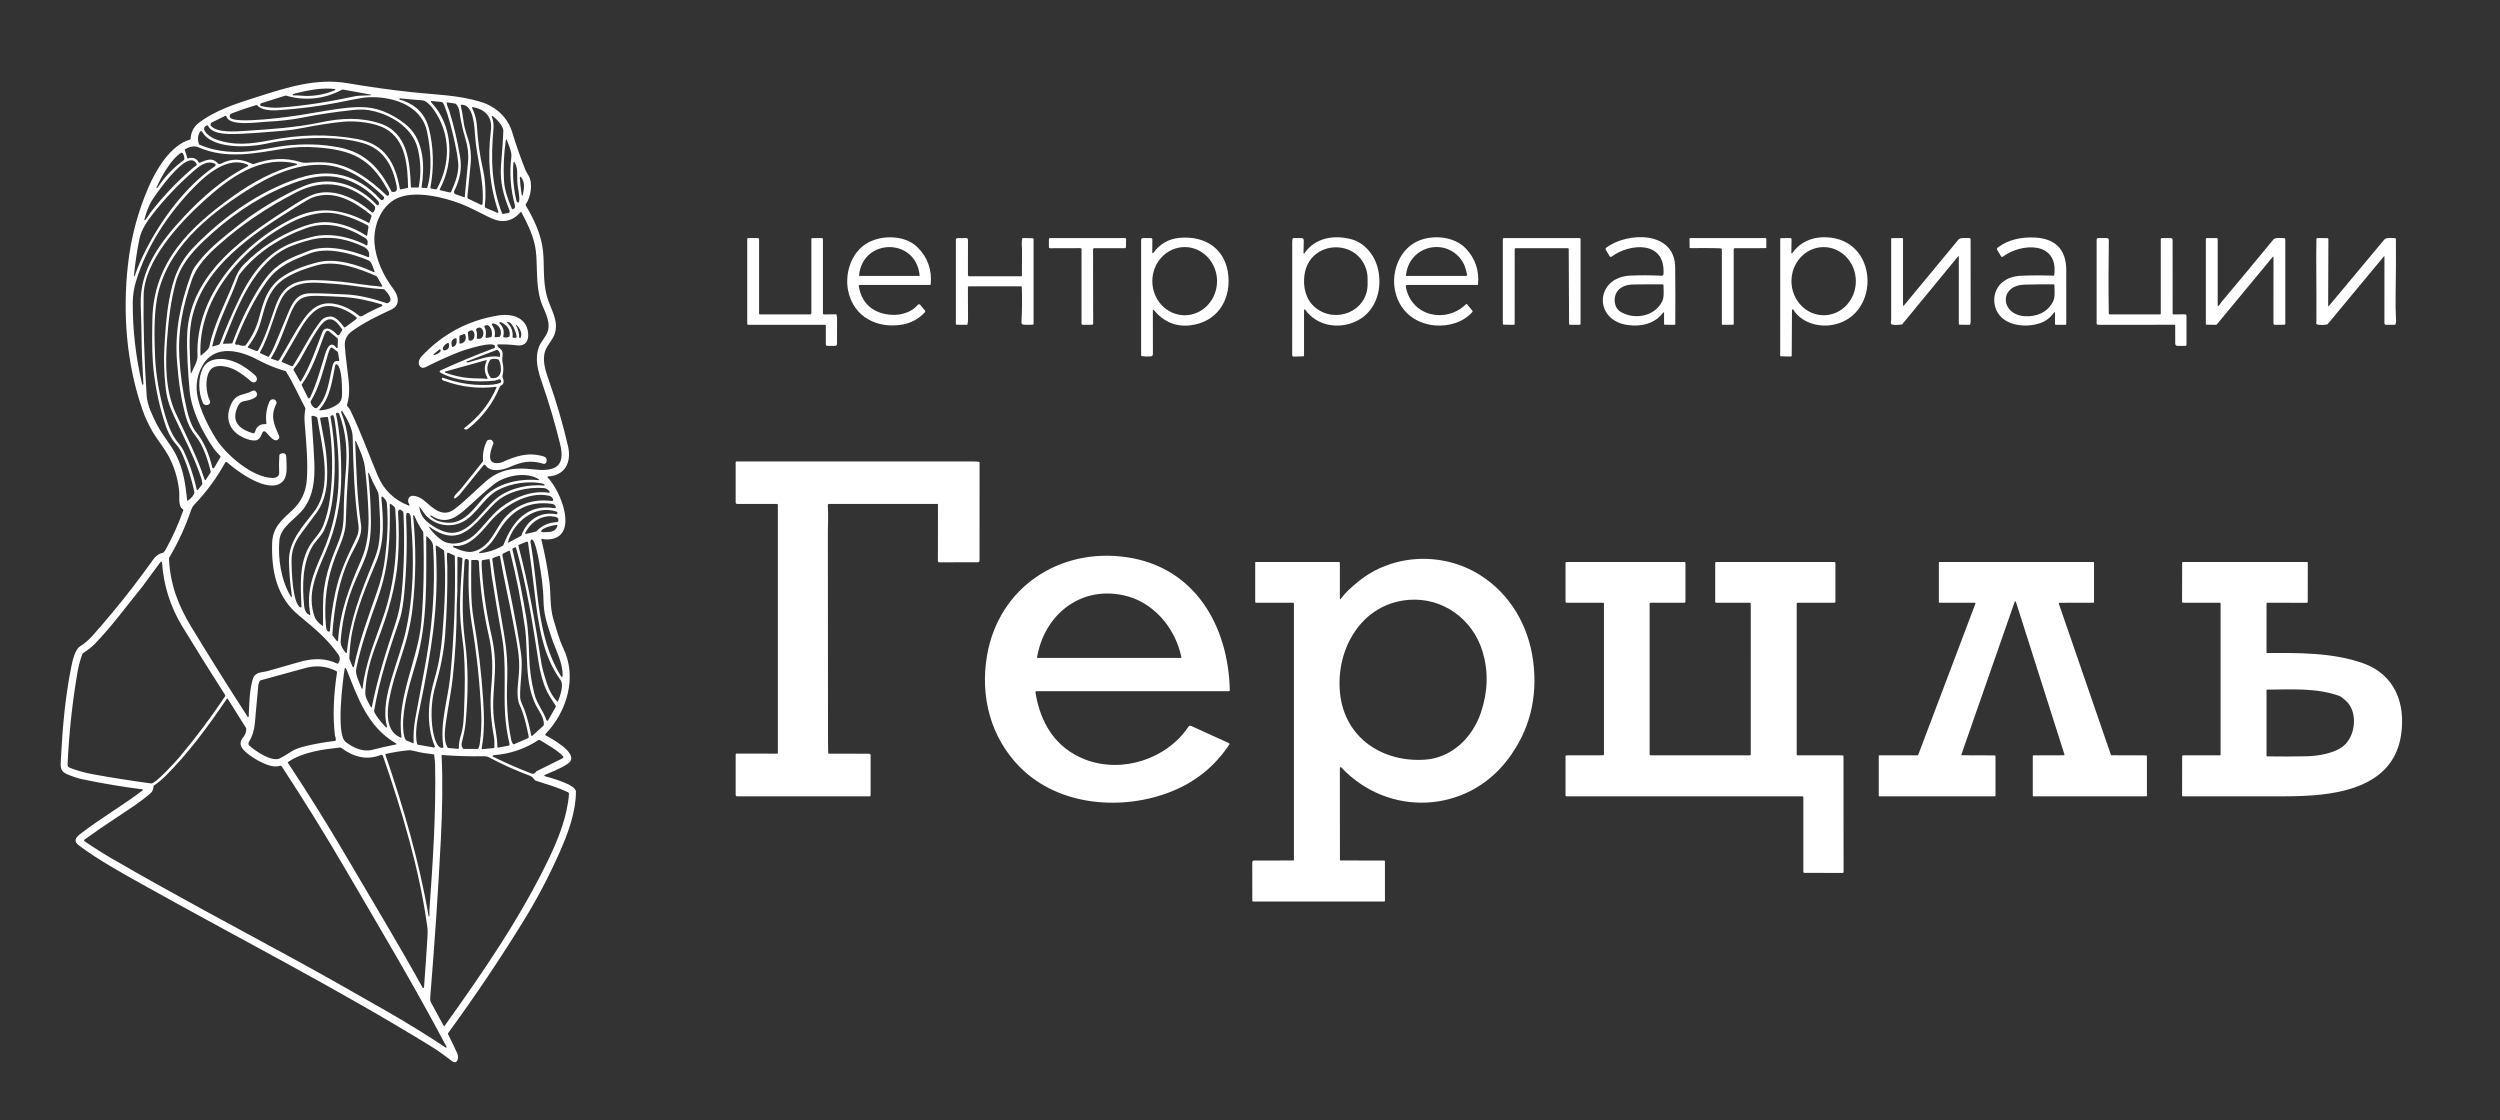
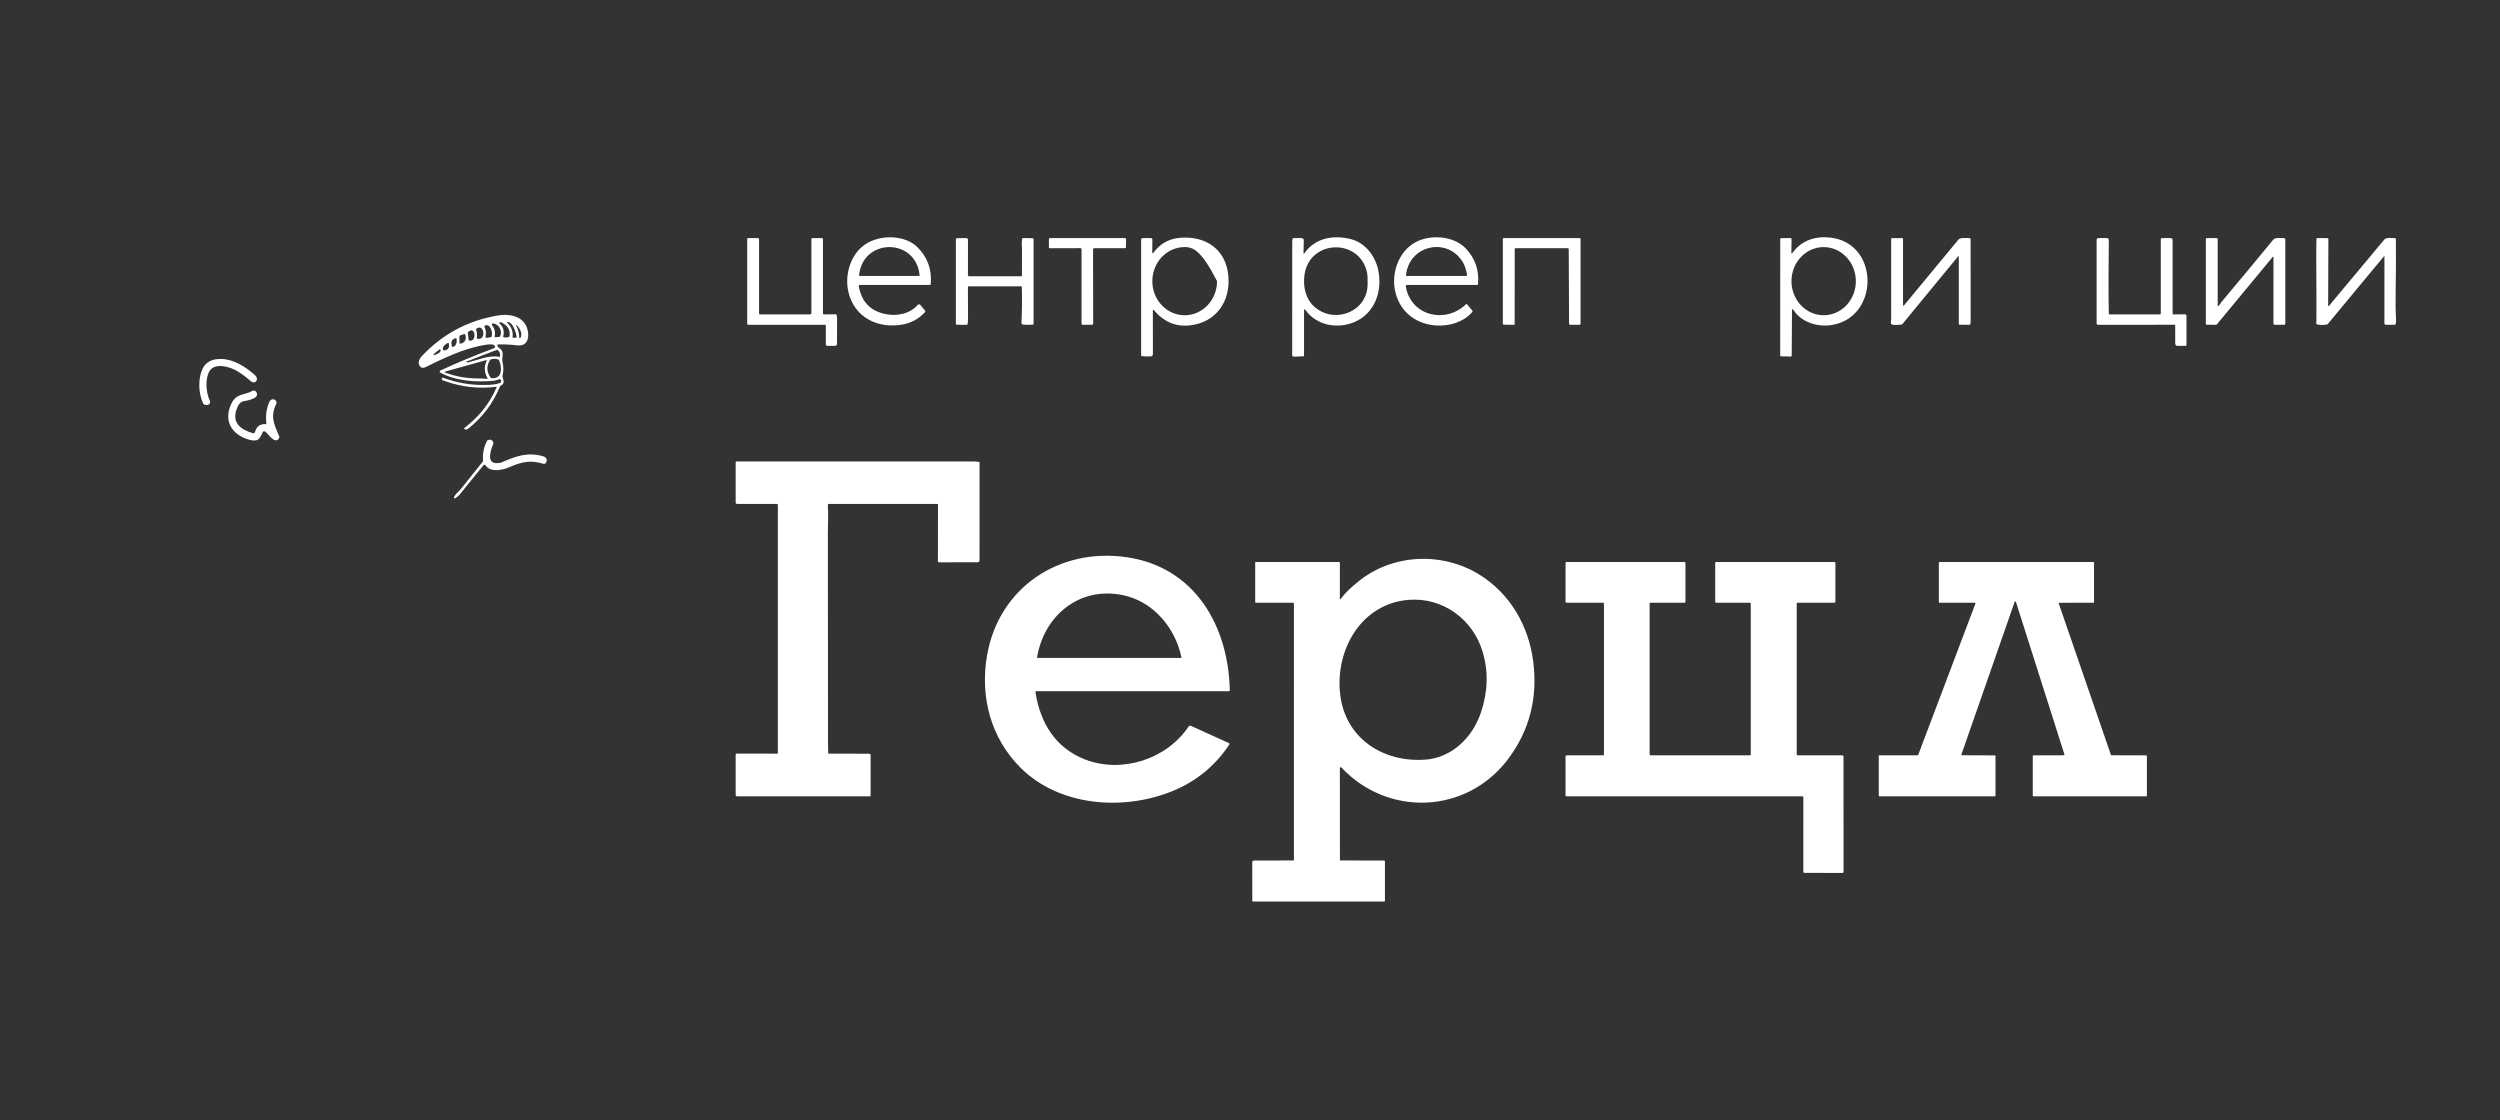
<svg xmlns="http://www.w3.org/2000/svg" width="2163" height="969" viewBox="0 0 2163 969" fill="none">
  <rect x="0" y="0" width="2163" height="969" fill="#333333" stroke="none" />
-   <path d="M471.32 671.56C476.03 672.74 498.29 678.93 498.29 684.75C498.29 702.72 491.39 721.19 484.19 737.4C474.97 758.133 464.76 777.607 453.56 795.82C432.933 829.347 411.01 861.977 387.79 893.71C387.664 893.882 387.588 894.086 387.57 894.299C387.552 894.513 387.594 894.728 387.69 894.92C390.517 900.427 393.183 905.973 395.69 911.56C397.22 914.95 395.86 921.74 390.82 917.91C385.23 913.67 379.78 909.52 373.73 905.79C292.17 855.52 206.82 811.99 123.26 765.23C104.55 754.76 85.68 744.39 68.43 731.61C63.57 728.01 65.04 724.97 69.13 721.79C86.59 708.27 105.82 697.19 123.4 683.84C123.479 683.78 123.539 683.697 123.572 683.603C123.605 683.508 123.609 683.407 123.585 683.311C123.56 683.215 123.507 683.13 123.433 683.065C123.359 683.001 123.268 682.961 123.17 682.95C105.977 680.757 88.93 677.9 72.03 674.38C67.537 673.447 62.84 671.927 57.94 669.82C51.69 667.13 52.35 663.18 52.69 656.61C54.04 629.79 56.49 602.13 61.84 576.07C62.73 571.73 64.91 562.04 69.05 559.41C73.143 556.803 76.807 553.68 80.04 550.04C92.08 536.493 103.64 522.543 114.72 508.19C120.84 500.27 126.12 493.01 132.89 483.66C134.99 480.76 137.693 478.95 141 478.23C141.333 478.157 141.607 477.99 141.82 477.73C142.38 477.057 142.873 476.333 143.3 475.56C149.327 464.7 154.413 453.383 158.56 441.61C158.632 441.408 158.631 441.186 158.556 440.985C158.481 440.784 158.337 440.615 158.15 440.51C153.82 438.07 155.49 428.95 155.03 424.83C153.757 413.217 150.433 402.67 145.06 393.19C141.39 386.69 135.36 379.41 131.81 373.18C128.323 367.04 125.493 360.873 123.32 354.68C109.36 314.84 106.02 270.81 110.73 228.75C113.317 205.677 119.2 183.497 128.38 162.21C134.87 147.13 147.4 125.61 164.35 120.79C164.489 120.752 164.614 120.672 164.705 120.558C164.797 120.445 164.851 120.306 164.86 120.16C165.3 114.34 167.507 109.863 171.48 106.73C185.94 95.32 205.13 89.38 222.95 83.72C248.4 75.63 273.67 67.35 300.82 72C319.193 75.147 337.647 77.727 356.18 79.74C376.01 81.89 395.99 82.16 415.27 87.92C428.75 91.95 439.16 101.15 443.24 114.64C446.58 125.687 450.397 136.55 454.69 147.23C454.997 147.997 455.86 149.553 457.28 151.9C461.24 158.44 459.35 170.41 454.88 176.8C454.68 177.08 454.67 177.37 454.85 177.67C461.93 189.52 468.15 202.67 469.75 216.5C471.11 228.24 469.53 242.53 473.03 255.81C475.96 266.95 484.04 277.32 479.8 289.26C478.14 293.92 473.52 298.81 471.86 303.19C468.87 311.04 471.81 320.4 474.49 328.01C481.53 347.977 487.197 367.39 491.49 386.25C494.56 399.72 489.07 411.47 474.11 412.21C474.009 412.215 473.912 412.249 473.83 412.308C473.748 412.368 473.685 412.449 473.649 412.544C473.613 412.638 473.605 412.741 473.627 412.84C473.648 412.939 473.698 413.029 473.77 413.1C482.82 422.09 495.94 451 485.15 462.39C481.16 466.6 474.49 467.37 468.9 466.28C468.826 466.266 468.75 466.271 468.678 466.294C468.606 466.317 468.542 466.358 468.49 466.413C468.438 466.468 468.401 466.535 468.382 466.608C468.363 466.68 468.362 466.757 468.38 466.83C471.347 478.89 473.663 491.073 475.33 503.38C476.68 513.44 475.63 525.17 478.81 535.74C481.4 544.34 483.68 553.15 487.57 561.3C499.51 586.31 490.31 616.03 471.95 635.06C471.867 635.146 471.805 635.251 471.769 635.365C471.734 635.479 471.724 635.599 471.743 635.716C471.761 635.834 471.807 635.945 471.876 636.041C471.945 636.137 472.035 636.216 472.14 636.27C477.05 638.88 499.57 651.07 493.12 659.07C489.89 663.08 476.35 668.2 471.22 670.56C471.121 670.606 471.039 670.681 470.985 670.776C470.932 670.87 470.909 670.979 470.92 671.088C470.931 671.198 470.975 671.301 471.046 671.386C471.118 671.47 471.214 671.531 471.32 671.56ZM289.7 77.04C279.33 75.6 267.12 77.96 257.05 80.44C255.73 80.76 253.22 81.19 253.27 82.03C253.29 82.37 253.47 82.533 253.81 82.52C257.75 82.36 262.18 83.05 265.4 83.03C273.953 82.983 282.097 81.313 289.83 78.02C289.935 77.978 290.023 77.902 290.081 77.804C290.138 77.706 290.161 77.592 290.146 77.479C290.131 77.367 290.079 77.263 289.998 77.183C289.918 77.104 289.813 77.053 289.7 77.04ZM295.81 77.67C280.87 85.65 264.21 87.57 247.73 82.8C247.377 82.7 247.023 82.703 246.67 82.81L225.94 89.34C225.682 89.424 225.459 89.589 225.304 89.811C225.148 90.033 225.069 90.299 225.078 90.57C225.087 90.841 225.184 91.101 225.354 91.312C225.524 91.523 225.757 91.673 226.02 91.74C231.26 93 236.487 93.453 241.7 93.1C264.28 91.56 286.27 87.71 308.37 83.06C309.98 82.72 320.73 82.47 320.75 82.45C320.977 82.083 320.88 81.863 320.46 81.79L296.91 77.5C296.523 77.427 296.157 77.483 295.81 77.67ZM239.25 95.43C235.04 95.68 226.28 95.51 222.58 91.13C222.347 90.857 222.06 90.773 221.72 90.88C214.54 93.04 207.447 95.45 200.44 98.11C199.02 98.65 198.34 99.94 198.85 101.33C201.32 108.08 253.77 100.59 259.67 99.57C277.903 96.41 290.407 94.43 297.18 93.63C311.45 91.94 323.07 91.86 336.11 98.23C343.17 101.677 348.95 105.543 353.45 109.83C366.86 122.6 367.57 144.61 364.75 161.76C364.683 162.173 364.857 162.397 365.27 162.43L368.96 162.77C369.307 162.803 369.537 162.65 369.65 162.31C374.25 147.96 372.55 128.01 369.36 113.48C364.23 90.09 337.66 82.82 316.97 84.25C314.33 84.43 307.777 85.597 297.31 87.75C278.15 91.683 258.797 94.243 239.25 95.43ZM371.05 110.96C375.14 126.53 375.65 145.34 372.42 161.97C372.293 162.65 372.57 163.05 373.25 163.17L376.75 163.8C377.377 163.907 377.843 163.683 378.15 163.13C390.05 141.25 389.87 115.64 375.27 94.95C373.15 91.95 369.1 87.03 365.25 86.78C359.39 86.4 353.023 85.84 346.15 85.1C346.024 85.089 345.898 85.12 345.792 85.188C345.685 85.256 345.604 85.358 345.562 85.477C345.52 85.596 345.518 85.725 345.558 85.846C345.597 85.966 345.675 86.069 345.78 86.14C346.46 86.57 347.93 86.69 348.78 87C360.567 91.32 367.99 99.307 371.05 110.96ZM373.23 88.7C392.19 108.6 393.03 140.39 380.51 163.69C380.464 163.774 380.439 163.868 380.436 163.964C380.432 164.06 380.451 164.155 380.491 164.242C380.531 164.329 380.59 164.406 380.665 164.466C380.739 164.527 380.826 164.569 380.92 164.59L388.93 166.49C389.637 166.657 390.133 166.407 390.42 165.74C393.84 157.83 397.32 149.35 396.43 140.56C395.937 135.727 395.027 130.297 393.7 124.27C391.05 112.32 388.46 101.64 384.27 90.78C384.01 90.113 383.507 89.37 382.76 88.55C382.573 88.35 382.343 88.237 382.07 88.21L373.14 87.39C373.092 87.386 373.044 87.393 372.999 87.411C372.954 87.429 372.915 87.457 372.883 87.493C372.851 87.528 372.827 87.571 372.815 87.618C372.802 87.664 372.801 87.713 372.81 87.76C372.86 87.99 373.07 88.52 373.23 88.7ZM398.08 135.72C399.82 146.17 397.84 155.7 393.01 165.2C392.877 165.461 392.802 165.747 392.789 166.039C392.777 166.332 392.827 166.623 392.937 166.895C393.047 167.167 393.214 167.413 393.426 167.615C393.639 167.818 393.893 167.973 394.17 168.07L401.71 170.7C401.752 170.716 401.797 170.721 401.842 170.716C401.887 170.712 401.93 170.696 401.967 170.672C402.005 170.648 402.037 170.615 402.06 170.577C402.083 170.538 402.097 170.495 402.1 170.45C403.093 160.29 404.047 150.137 404.96 139.99C405.547 133.437 404.773 126.747 402.64 119.92C400.09 111.75 398.42 102.95 397.52 96.75C397.147 94.143 396.193 91.927 394.66 90.1C394.447 89.84 394.177 89.687 393.85 89.64L386.96 88.58C386.553 88.513 386.377 88.683 386.43 89.09C386.72 91.48 388.22 94.22 388.7 95.79C392.713 108.897 395.84 122.207 398.08 135.72ZM407.19 141.94C406.237 151.3 405.293 160.76 404.36 170.32C404.325 170.672 404.4 171.025 404.574 171.333C404.747 171.641 405.011 171.888 405.33 172.04L416.13 177.19C416.272 177.259 416.429 177.292 416.587 177.286C416.745 177.281 416.9 177.237 417.037 177.158C417.174 177.079 417.289 176.968 417.374 176.834C417.458 176.7 417.508 176.548 417.52 176.39C419.03 155.96 412.44 137.55 411.03 117.49C410.43 109.04 409.7 90.01 398.99 90.63C398.67 90.65 398.547 90.813 398.62 91.12C399.467 94.627 400.357 99.75 401.29 106.49C402.19 113.05 405.51 120.35 406.51 126.26C407.457 131.853 407.683 137.08 407.19 141.94ZM419.99 171.61C419.94 173.6 419.43 176.43 419.5 178.9C419.513 179.327 419.72 179.627 420.12 179.8L430.4 184.12C430.516 184.167 430.642 184.179 430.765 184.157C430.888 184.134 431.001 184.077 431.092 183.993C431.183 183.909 431.247 183.8 431.277 183.681C431.306 183.562 431.301 183.436 431.26 183.32C423.29 159.96 421.74 137.17 424.74 112.75C426.14 101.42 420.14 94.67 409.24 92.75C408.427 92.61 408.2 92.913 408.56 93.66C411.02 98.793 412.4 104.073 412.7 109.5C413.4 122.227 415.17 134.81 418.01 147.25C419.55 153.99 420.21 162.11 419.99 171.61ZM328.84 106.83C352.92 114.73 354.63 140.52 355.51 161.73C355.523 162.077 355.703 162.25 356.05 162.25H361.56C362.02 162.25 362.293 162.023 362.38 161.57C364.407 150.563 364.097 139.607 361.45 128.7C356.82 109.63 336.54 98.07 318.59 95.24C314.95 94.667 310.553 94.647 305.4 95.18C290.247 96.76 275.2 99.047 260.26 102.04C253.04 103.48 240.95 104.9 230.99 105.29C223.75 105.58 198.41 109.68 196.01 100.87C195.976 100.743 195.914 100.625 195.83 100.525C195.745 100.425 195.639 100.345 195.519 100.29C195.4 100.236 195.27 100.208 195.139 100.21C195.007 100.212 194.878 100.242 194.76 100.3L183.21 105.98C182.942 106.111 182.709 106.303 182.528 106.541C182.348 106.778 182.225 107.054 182.169 107.347C182.114 107.64 182.128 107.942 182.21 108.229C182.291 108.516 182.439 108.78 182.64 109C188.18 115.04 203.61 113.79 212.01 113.25C233.98 111.84 256.15 110.37 277.76 105.82C295.53 102.08 311.98 101.29 328.84 106.83ZM426.95 111.41C424.61 137.41 425.06 159.9 434.36 184.6C434.507 184.993 434.79 185.157 435.21 185.09L439.6 184.39C439.842 184.352 440.073 184.259 440.275 184.12C440.477 183.981 440.645 183.798 440.767 183.584C440.889 183.371 440.962 183.134 440.979 182.889C440.997 182.644 440.96 182.398 440.87 182.17C435.64 169.01 432.43 157.87 433.45 143.44C434.15 133.42 435.15 123.39 435.48 113.34C435.63 108.99 429.47 102.86 426.27 100.38C426.188 100.312 426.085 100.274 425.979 100.271C425.872 100.268 425.767 100.301 425.681 100.364C425.596 100.427 425.533 100.517 425.504 100.619C425.475 100.722 425.48 100.831 425.52 100.93C426.793 104.337 427.27 107.83 426.95 111.41ZM209 115.74C202.08 115.98 183.95 117.46 180.03 108.88C179.877 108.54 179.617 108.407 179.25 108.48C177.75 108.78 176.887 109.567 176.66 110.84C175.99 114.57 183.05 119.19 185.81 120.23C202.12 126.41 216.78 124.65 234.05 121.29C259.02 116.42 283.65 115.67 308.75 120.22C333.19 124.66 341.87 140.75 345.95 163.27C345.966 163.361 345.999 163.449 346.049 163.527C346.099 163.605 346.165 163.672 346.241 163.724C346.318 163.776 346.404 163.813 346.495 163.831C346.586 163.849 346.679 163.849 346.77 163.83L352.5 162.7C352.893 162.62 353.083 162.38 353.07 161.98C352.58 143.41 351.28 121.41 333.5 111.34C324.34 106.14 308.15 104.31 297.25 105.3C287.643 106.167 275.997 107.947 262.31 110.64C256.35 111.813 250.77 112.627 245.57 113.08C227.943 114.613 215.753 115.5 209 115.74ZM228.78 124.63C214.99 127.59 183.25 129.13 174.94 114.01C174.844 113.836 174.704 113.691 174.534 113.589C174.363 113.488 174.169 113.433 173.971 113.431C173.772 113.429 173.577 113.48 173.405 113.578C173.232 113.676 173.089 113.818 172.99 113.99C171.097 117.27 170.797 120.773 172.09 124.5C172.203 124.833 172.42 125.07 172.74 125.21C187.87 131.9 205.32 132.65 221.49 130.22C229.76 128.98 239.13 127.03 246.22 126.17C262.567 124.177 278.243 124.617 293.25 127.49C316.16 131.89 328.68 145.76 338.63 165.53C338.777 165.83 339.017 166 339.35 166.04C343.47 166.55 343.81 163.96 343.16 160.66C339.75 143.47 331.97 129.07 314.16 123.85C304.92 121.15 293.95 119.673 281.25 119.42C263.51 119.07 246.1 120.91 228.78 124.63ZM437.57 121.81C435.95 133.303 435.43 144.607 436.01 155.72C436.47 164.48 439.54 172.7 442.89 180.66C443.03 180.987 443.27 181.103 443.61 181.01C445.37 180.503 446 179.333 445.5 177.5C441.673 163.553 440.657 149.55 442.45 135.49C442.95 131.58 439.91 125.04 438.73 121.7C438.183 120.153 437.797 120.19 437.57 121.81ZM334.31 168.94C334.49 169.11 334.713 169.23 334.954 169.286C335.196 169.343 335.448 169.334 335.685 169.26C335.922 169.187 336.136 169.052 336.303 168.869C336.471 168.687 336.587 168.462 336.64 168.22C337.04 166.38 335.66 164.82 334.91 163.46C320.25 136.53 303.52 129.68 274.03 127.53C264.277 126.823 255.02 127.163 246.26 128.55C221.31 132.5 196.16 138.11 171.76 127.48C167.8 125.75 163.74 127.11 160.17 129.03C159.89 129.177 159.797 129.403 159.89 129.71L162.1 136.78C162.18 137.053 162.357 137.147 162.63 137.06C166.743 135.727 169.87 136.883 172.01 140.53C172.197 140.85 172.463 140.943 172.81 140.81C178.57 138.55 183.31 135.83 188.26 141.12C188.612 141.498 189.077 141.753 189.585 141.845C190.093 141.936 190.618 141.861 191.08 141.63C200.85 136.76 208.21 137.23 218.53 141.89C218.85 142.037 219.177 142.05 219.51 141.93C232.91 137.1 246.69 135.93 260.25 140.29C261.79 140.783 263.323 140.97 264.85 140.85C271.57 140.323 277.43 140.24 282.43 140.6C302.49 142.06 320 155.27 334.31 168.94ZM157.98 132.46C157.839 132.266 157.63 132.132 157.394 132.085C157.159 132.039 156.914 132.083 156.71 132.21C147.86 137.78 139.51 152.92 135.36 162.32C135.26 162.54 135.327 162.683 135.56 162.75C135.74 162.8 136.19 162.57 136.3 162.39C142.447 153.017 150.037 145.05 159.07 138.49C159.33 138.297 159.47 138.043 159.49 137.73C159.597 135.783 159.093 134.027 157.98 132.46ZM129.96 184.2C141.1 169.84 152.61 157.55 167.42 144.89C168.04 144.36 169.41 143.73 170.03 142.95C170.243 142.683 170.28 142.397 170.14 142.09C163.17 126.75 134.98 168.04 132.01 172.58C128.44 178.02 126.67 183.77 124.9 189.92C124.793 190.3 124.933 190.493 125.32 190.5C126.02 190.52 129.25 185.13 129.96 184.2ZM176.16 174.02C154.56 193.54 124.73 226.21 124.27 255.5C123.87 280.587 124.747 309.52 126.9 342.3C127.45 350.65 131.97 359.84 135.73 367.23C140.48 376.58 147.92 384.72 152.39 393.71C158.98 406.96 160.33 418.67 161.94 432.79C162.007 433.343 162.26 433.45 162.7 433.11C164.74 431.55 168.75 428.12 168.09 425.18C165.583 413.973 162.287 403.587 158.2 394.02C156.527 390.113 154.727 387.09 152.8 384.95C146.97 378.49 144.44 371.85 141.99 364.04C136.817 347.573 133.577 330.77 132.27 313.63C131.41 302.24 131.6 287.25 131.84 276.06C132.92 226.45 164.48 196.25 202.01 169.51C218.4 157.84 236.91 147.55 256.59 142.71C256.658 142.695 256.721 142.664 256.775 142.621C256.83 142.577 256.874 142.522 256.904 142.459C256.935 142.396 256.951 142.326 256.952 142.256C256.953 142.185 256.939 142.115 256.91 142.05C256.797 141.803 256.563 141.64 256.21 141.56C224.53 133.93 197.88 154.39 176.16 174.02ZM444.13 141.93C443.403 152.35 444.323 163.03 446.89 173.97C446.942 174.192 447.057 174.396 447.22 174.56C451.2 178.55 448.36 163.91 448.25 163.28C447.4 158.43 447.49 153.58 447.42 148.25C447.373 145.463 446.627 142.807 445.18 140.28C445.137 140.209 445.074 140.152 444.999 140.115C444.924 140.079 444.84 140.066 444.757 140.076C444.675 140.087 444.597 140.121 444.534 140.175C444.47 140.229 444.424 140.3 444.4 140.38C444.26 140.9 444.17 141.417 444.13 141.93ZM185.9 141.63C178.68 138.22 171.89 144.16 166.85 148.59C153.43 160.377 141.55 173.003 131.21 186.47C126.79 192.24 122.11 199.32 120.61 206.77C118.537 217.003 116.957 227.587 115.87 238.52C115.858 238.609 115.88 238.701 115.932 238.776C115.984 238.851 116.062 238.905 116.149 238.925C116.237 238.945 116.328 238.931 116.404 238.886C116.481 238.84 116.536 238.767 116.56 238.68C119.167 231.153 122.36 223.693 126.14 216.3C139.89 189.42 160.8 160.89 186.07 143.72C186.245 143.599 186.385 143.435 186.476 143.243C186.567 143.05 186.606 142.838 186.589 142.626C186.572 142.414 186.499 142.21 186.378 142.036C186.257 141.861 186.092 141.721 185.9 141.63ZM159.06 187.56C174.27 171.23 192.95 154.61 214.31 143.86C214.434 143.799 214.538 143.704 214.611 143.586C214.683 143.468 214.72 143.332 214.718 143.194C214.716 143.055 214.675 142.92 214.599 142.805C214.523 142.689 214.416 142.597 214.29 142.54C197.32 134.73 178.91 150.74 167.7 162.19C145.32 185.07 126.8 213.39 117.71 243.24C115.843 249.36 114.893 255.61 114.86 261.99C114.753 285.403 117.46 308.887 122.98 332.44C123.003 332.575 123.078 332.696 123.188 332.778C123.299 332.859 123.436 332.894 123.572 332.876C123.708 332.858 123.832 332.788 123.917 332.68C124.003 332.573 124.043 332.437 124.03 332.3C123.6 321.78 122.84 310.61 122.64 300.55C122.4 288.46 122.29 276.39 121.78 264.3C120.47 233.3 139.11 208.98 159.06 187.56ZM332.06 172.17C332.292 171.844 332.399 171.446 332.363 171.048C332.326 170.65 332.148 170.278 331.86 170C317.59 156.16 300.7 144.28 281.25 142.77C257.02 140.89 232.92 152.35 212.75 165.27C178.37 187.28 143.65 216.31 135.87 258.08C133.06 273.18 133.55 292.93 134.14 308.06C134.8 325 138.24 343.45 143.01 359.68C145.62 368.57 149.15 377.45 154.8 383.91C156.433 385.777 157.707 387.663 158.62 389.57C163.773 400.343 167.617 411.627 170.15 423.42C170.176 423.544 170.237 423.659 170.326 423.75C170.414 423.841 170.527 423.905 170.651 423.935C170.775 423.964 170.904 423.958 171.025 423.916C171.145 423.874 171.251 423.8 171.33 423.7L174.71 419.44C174.963 419.12 175.07 418.76 175.03 418.36C174.823 416.487 174.64 415.297 174.48 414.79C168.73 396.67 158.8 377.91 150.56 359.98C146.26 350.61 144.18 344.06 143.2 334.57C141.927 322.25 141.603 310.833 142.23 300.32C143.05 286.62 143.85 273.25 146.31 259.72C149.87 240.14 154.92 226.7 168.69 212.69C193.98 186.94 225 165.19 258.26 154.21C286.007 145.05 309.54 151.08 328.86 172.3C329.96 173.51 331.14 173.48 332.06 172.17ZM299.13 155.23C281.02 149.09 263.32 154.22 246.35 161.35C220.16 172.35 197.05 188.72 176.51 208.25C165.32 218.88 155.91 230.15 152.03 244.5C147.67 260.61 145.84 276.74 144.58 293.46C143.02 314.35 142.97 337.98 152.04 357.45C160.78 376.23 170.67 395.22 177.02 414.94C177.052 415.046 177.113 415.14 177.197 415.211C177.281 415.283 177.385 415.328 177.495 415.343C177.605 415.358 177.718 415.341 177.819 415.294C177.921 415.248 178.008 415.173 178.07 415.08L182.03 409.03C182.166 408.825 182.257 408.594 182.298 408.351C182.339 408.108 182.33 407.859 182.27 407.62C179.74 397.92 175.92 385.46 169.53 377.62C165.417 372.573 162.493 366.87 160.76 360.51C156.45 344.67 154.43 329.24 153.14 312.74C151.06 286.13 156.18 262.63 165.17 237.81C166.237 234.863 167.413 232.49 168.7 230.69C178.93 216.42 190.58 207.3 207.46 193.98C220.16 183.947 234.92 174.66 251.74 166.12C259.427 162.22 265.58 159.7 270.2 158.56C291.18 153.38 311.21 161.58 325.98 177.23C326.233 177.49 326.533 177.58 326.88 177.5C328.73 177.06 327.9 174.8 326.99 173.79C319.177 165.063 309.89 158.877 299.13 155.23ZM452.54 167.62C453.57 162.71 454.24 157.17 450.67 153.18C450.597 153.095 450.499 153.035 450.39 153.01C450.281 152.984 450.166 152.993 450.063 153.037C449.96 153.08 449.873 153.155 449.815 153.251C449.757 153.347 449.731 153.458 449.74 153.57C450.02 158.277 450.513 162.947 451.22 167.58C451.593 170.007 452.033 170.02 452.54 167.62ZM161.91 290.51C163.52 235.59 214.27 202.58 255.36 176.64C263.147 171.72 269.063 168.707 273.11 167.6C290.55 162.82 308.79 172.4 321.67 183.68C321.763 183.76 321.871 183.821 321.988 183.859C322.104 183.897 322.227 183.912 322.349 183.903C322.471 183.893 322.589 183.86 322.697 183.805C322.806 183.749 322.902 183.673 322.98 183.58C324.993 181.187 325.103 179.133 323.31 177.42C304.08 159 280.93 153.8 256.52 166.33C231.213 179.317 208.863 194.45 189.47 211.73C179.66 220.47 170.17 229.84 165.74 242.9C158.43 264.43 153.92 285.02 155.11 307.98C155.917 323.52 158.073 338.89 161.58 354.09C163.09 360.63 165.71 369.16 169.96 374.27C176.95 382.68 181.19 393.99 183.68 404.48C183.719 404.655 183.81 404.814 183.941 404.937C184.072 405.059 184.237 405.139 184.414 405.166C184.592 405.193 184.773 405.166 184.935 405.088C185.096 405.01 185.231 404.885 185.32 404.73L190.73 395.51C190.943 395.143 190.9 394.813 190.6 394.52C188.2 392.17 186.16 389.92 184.29 387.16C174.74 373.09 165.63 354.87 164.04 337.77C162.59 322.28 161.53 303.78 161.91 290.51ZM346.07 170.55C330.25 176.06 322.81 194.88 324 210.35C325.08 224.36 331.79 238.72 340.2 249.8C344.96 256.07 346.51 264.07 338.72 267.75C326.87 273.34 315.48 278.66 304.7 286.42C300.147 289.693 298.02 293.947 298.32 299.18C298.54 303.02 299.273 309.877 300.52 319.75C301.86 330.29 303.36 340.46 300.22 350.21C300.107 350.55 300.163 350.857 300.39 351.13C301.743 352.763 302.637 354.03 303.07 354.93C312.04 373.43 318.89 392.65 326.84 411.57C332.06 423.983 341.05 432.633 353.81 437.52C353.885 437.548 353.967 437.553 354.044 437.534C354.122 437.516 354.193 437.474 354.247 437.415C354.3 437.355 354.335 437.281 354.347 437.202C354.358 437.123 354.345 437.042 354.31 436.97C353.61 435.51 352.79 433.88 353.18 432.25C354.7 425.92 363.54 430.22 366.47 432.68C374.58 439.47 382.74 448.45 393.35 440.41C402.26 433.66 410.46 425.05 420.68 416.2C432.32 406.13 445.28 404.19 460.08 405.98C478.13 408.16 489.87 405.6 484.64 384.33C480.127 365.983 475.013 348.597 469.3 332.17C465.59 321.48 462.31 310.72 466.32 300.11C468.31 294.85 473.05 290.92 474.24 285.49C476.19 276.53 470.29 268.03 467.96 260.7C463.22 245.79 465.28 228.97 463.49 216.25C461.82 204.39 456.6 194 451.09 183.53C451.061 183.476 451.019 183.43 450.968 183.396C450.918 183.361 450.859 183.34 450.798 183.333C450.737 183.326 450.676 183.334 450.619 183.356C450.561 183.378 450.51 183.414 450.47 183.46C443.443 191.607 434.88 193.353 424.78 188.7C417.56 185.37 406.95 179.46 398.79 176.35C383.99 170.71 361.5 165.17 346.07 170.55ZM319.54 192.64L321.41 187.18C321.483 186.963 321.487 186.73 321.423 186.511C321.358 186.293 321.228 186.1 321.05 185.96C306.89 174.68 289.07 163.7 270.18 170.99C268.027 171.823 263.23 174.573 255.79 179.24C218.66 202.54 174.15 231.35 165.53 278.08C163.03 291.63 164.3 308.39 165.06 322.94C165.06 322.985 165.076 323.028 165.106 323.063C165.135 323.097 165.175 323.12 165.22 323.127C165.264 323.134 165.309 323.125 165.348 323.102C165.387 323.079 165.416 323.043 165.43 323C167.18 319 171.06 312.57 170.88 308.33C168.57 255.73 210.41 209.47 254.98 188.24C277.13 177.69 298.08 181.42 319.02 192.84C319.067 192.865 319.118 192.879 319.171 192.882C319.223 192.885 319.276 192.877 319.325 192.858C319.375 192.839 319.419 192.81 319.456 192.772C319.493 192.735 319.522 192.69 319.54 192.64ZM317.66 203.72L318.77 196.56C318.822 196.235 318.772 195.903 318.627 195.609C318.481 195.315 318.248 195.074 317.96 194.92C308.26 189.72 296.97 185.24 286.26 184.22C275.53 183.21 262.8 187 253.72 191.45C211.69 212.04 170.98 257.34 173.47 307.33C173.471 307.394 173.491 307.457 173.528 307.51C173.564 307.563 173.615 307.604 173.675 307.629C173.734 307.653 173.799 307.66 173.863 307.647C173.926 307.635 173.984 307.605 174.03 307.56C176.33 305.38 180.63 302.6 181.24 299.5C184.86 280.94 195.28 261.8 202.51 243.18C204.82 237.23 207.02 232.85 211.03 228.76C224.577 214.947 240.443 204.463 258.63 197.31C265.543 194.583 271.413 192.973 276.24 192.48C290.5 191.01 305.25 196.18 317.05 203.99C317.397 204.217 317.6 204.127 317.66 203.72ZM315.68 205.78C300.14 196.13 282.63 191 264.68 197.46C244.19 204.84 225.96 216.03 211.39 232.37C208.43 235.683 206.727 237.993 206.28 239.3C199.34 259.52 188.24 278.34 183.72 299.31C183.707 299.375 183.711 299.443 183.732 299.507C183.753 299.57 183.79 299.627 183.839 299.672C183.888 299.717 183.948 299.749 184.013 299.765C184.078 299.78 184.146 299.778 184.21 299.76L188.77 298.41C189.59 298.17 190.15 297.65 190.45 296.85C195.443 283.743 200.96 270.95 207 258.47C218.35 235.04 233.44 214.86 259.95 207.77C265.36 206.32 270.92 204.34 276.23 203.76C289.22 202.36 301.91 205.23 314.27 210.82C315.143 211.213 315.903 211.65 316.55 212.13C316.666 212.215 316.8 212.27 316.943 212.289C317.085 212.309 317.229 212.292 317.364 212.242C317.498 212.191 317.617 212.108 317.711 211.999C317.804 211.89 317.87 211.76 317.9 211.62C318.47 208.97 318.1 207.28 315.68 205.78ZM252.3 212.77C219.61 225.6 204.86 267.05 192.96 296.81C192.787 297.25 192.937 297.46 193.41 297.44L200.37 297.17C200.763 297.157 201.027 296.967 201.16 296.6C206.873 280.927 214.01 265.933 222.57 251.62C227.71 243.013 232.917 236.453 238.19 231.94C247.2 224.24 256.89 221.14 267.26 217.01C282.25 211.04 303.94 216.48 318.55 222.47C319.023 222.67 319.293 222.513 319.36 222C319.92 217.78 318.08 215.1 314.17 213.28C301.43 207.36 288.95 204.5 275.13 206.25C268.05 207.15 258.41 210.37 252.3 212.77ZM206.61 298.32C208.283 299.093 210.007 299.353 211.78 299.1C212.14 299.053 212.43 298.883 212.65 298.59C217.85 291.69 221.613 284.07 223.94 275.73C227.13 264.27 229.55 253.72 237.98 244.87C246.81 235.6 262.21 230.14 275.04 226.89C290.15 223.08 309.61 228.93 323.34 235.46C323.435 235.508 323.542 235.525 323.647 235.509C323.751 235.493 323.849 235.444 323.926 235.371C324.003 235.297 324.056 235.2 324.079 235.095C324.101 234.989 324.091 234.88 324.05 234.78C322.88 232.06 321.63 226.39 318.8 225.24C303.77 219.14 283.07 213.35 267.82 219.35C253.03 225.17 240.77 229.9 231.01 243.31C219.7 258.86 209.97 279.45 203.45 296.7C203.31 297.073 203.363 297.41 203.61 297.71C204.09 298.283 204.747 298.457 205.58 298.23C205.933 298.137 206.277 298.167 206.61 298.32ZM214.75 300.81L221.6 303.63C221.924 303.76 222.284 303.767 222.612 303.651C222.94 303.535 223.213 303.304 223.38 303C229.85 291.33 233.91 277.21 238.46 264.62C244.48 247.95 254.02 242.17 272 242.36C279.433 242.44 287.197 242.897 295.29 243.73C303.71 244.6 318.38 247.05 330.08 248.01C330.191 248.019 330.302 247.998 330.401 247.948C330.501 247.899 330.585 247.824 330.644 247.73C330.704 247.636 330.737 247.528 330.74 247.417C330.743 247.306 330.715 247.196 330.66 247.1L326.25 239.46C326.09 239.18 325.863 238.977 325.57 238.85C310.34 232.22 290.76 224.82 274.03 229.57C261.85 233.02 247.59 237.94 239.31 246.89C230.66 256.23 228.87 267.54 225.31 279.31C223.01 286.93 219.413 293.803 214.52 299.93C214.465 299.999 214.428 300.08 214.41 300.166C214.391 300.253 214.394 300.342 214.416 300.427C214.438 300.512 214.48 300.591 214.538 300.658C214.596 300.724 214.669 300.776 214.75 300.81ZM298.45 254.71C310.47 255.13 323.17 258.46 334.53 262.28C334.823 262.38 335.113 262.373 335.4 262.26C341.22 259.95 335.27 253.15 332.69 250.57C332.457 250.343 332.177 250.22 331.85 250.2C318.53 249.56 305.06 246.84 292.6 245.82C287.32 245.38 282.037 245.003 276.75 244.69C262.9 243.87 249.69 245.95 243.08 259.33C237.02 271.59 233.19 290.36 225.02 304.71C224.78 305.13 224.88 305.44 225.32 305.64L231.78 308.62C232.207 308.813 232.543 308.713 232.79 308.32C234.557 305.54 236.067 302.623 237.32 299.57C241.12 290.337 244.953 281.12 248.82 271.92C253.12 261.69 256.62 253.97 268.27 253.78C278.31 253.61 287.1 254.31 298.45 254.71ZM280.45 262.8C290.49 260.99 302.77 266.47 310.64 273.11C311.533 273.863 312.51 273.93 313.57 273.31C318.937 270.183 324.51 267.4 330.29 264.96C330.452 264.892 330.589 264.776 330.682 264.627C330.776 264.478 330.82 264.304 330.81 264.128C330.801 263.953 330.737 263.785 330.627 263.647C330.518 263.51 330.369 263.409 330.2 263.36C319.17 260.1 308.58 257.64 296.72 256.94C289.487 256.513 282.247 256.193 275 255.98C259.83 255.54 256.01 259.64 250.42 273.47C245.59 285.41 241.43 298.79 234.56 309.69C234.353 310.017 234.433 310.243 234.8 310.37L239.82 312.13C240.128 312.24 240.464 312.24 240.772 312.131C241.08 312.021 241.34 311.809 241.51 311.53C248.42 300.13 254.34 288.39 261.91 277.39C266.52 270.68 272.15 264.3 280.45 262.8ZM285.66 273.83C290.4 273.59 295.04 279.48 297.57 282.92C297.634 283.009 297.715 283.084 297.808 283.141C297.902 283.198 298.006 283.236 298.115 283.253C298.223 283.269 298.335 283.265 298.442 283.238C298.549 283.212 298.651 283.165 298.74 283.1L308.22 276.08C308.349 275.984 308.455 275.86 308.529 275.717C308.603 275.574 308.643 275.416 308.647 275.255C308.651 275.094 308.618 274.934 308.551 274.788C308.484 274.641 308.384 274.512 308.26 274.41C301.34 268.65 290.09 263.48 281.09 265.03C270.92 266.77 263.55 278.17 258.45 287.14C253.59 295.673 248.68 304.11 243.72 312.45C243.678 312.52 243.651 312.599 243.642 312.68C243.633 312.762 243.642 312.844 243.667 312.922C243.693 313 243.735 313.071 243.791 313.131C243.846 313.191 243.914 313.239 243.99 313.27L252.22 316.72C252.461 316.822 252.731 316.834 252.981 316.756C253.232 316.677 253.447 316.512 253.59 316.29C261.79 303.53 269.09 288.14 277.83 277.37C279.61 275.183 282.22 274.003 285.66 273.83ZM278.74 287.81C281.54 280.44 288.85 286.24 291.66 289.64C291.781 289.787 291.935 289.903 292.109 289.98C292.283 290.056 292.473 290.09 292.663 290.08C292.853 290.069 293.038 290.014 293.202 289.918C293.367 289.823 293.506 289.69 293.61 289.53L295.98 285.88C296.187 285.56 296.183 285.243 295.97 284.93C290.35 276.54 284.85 271.86 277.04 282.05C273.587 286.557 268.06 295.86 260.46 309.96C258.84 312.967 256.71 316.023 254.07 319.13C253.85 319.383 253.82 319.657 253.98 319.95L259.42 329.72C259.472 329.812 259.548 329.889 259.639 329.944C259.73 329.998 259.833 330.027 259.939 330.029C260.045 330.031 260.15 330.006 260.243 329.955C260.336 329.904 260.414 329.83 260.47 329.74C268.36 316.7 273.36 301.97 278.74 287.81ZM281.59 305.57C283.06 300.93 286.22 294.45 290.94 300.88C291.023 300.995 291.141 301.081 291.275 301.126C291.41 301.17 291.555 301.172 291.691 301.13C291.827 301.088 291.946 301.005 292.032 300.892C292.118 300.779 292.166 300.642 292.17 300.5L292.29 293.49C292.297 293.123 292.16 292.823 291.88 292.59L284.59 286.55C284.396 286.387 284.168 286.269 283.923 286.204C283.679 286.139 283.423 286.127 283.173 286.171C282.924 286.215 282.687 286.313 282.479 286.458C282.271 286.602 282.097 286.791 281.97 287.01C281.25 288.25 280.647 289.53 280.16 290.85C275.1 304.55 269.8 320.65 261.16 332.49C260.953 332.77 260.927 333.067 261.08 333.38L266.4 344.06C266.485 344.23 266.616 344.374 266.778 344.473C266.941 344.573 267.128 344.625 267.318 344.624C267.509 344.623 267.695 344.569 267.856 344.467C268.017 344.366 268.147 344.221 268.23 344.05C274.17 331.61 277.45 318.63 281.59 305.57ZM271.9 352.75C272.328 353.054 272.849 353.195 273.371 353.147C273.892 353.099 274.378 352.866 274.74 352.49C283.2 343.74 284.53 330.16 287.16 318.9C288.08 314.94 288.29 311.84 292.89 312.42C292.978 312.43 293.067 312.42 293.151 312.391C293.234 312.361 293.309 312.313 293.371 312.25C293.432 312.187 293.477 312.111 293.503 312.027C293.529 311.944 293.535 311.856 293.52 311.77L292.47 305.16C292.403 304.76 292.21 304.44 291.89 304.2L287.56 300.96C287.434 300.866 287.29 300.799 287.137 300.764C286.984 300.73 286.824 300.728 286.67 300.759C286.515 300.79 286.368 300.853 286.239 300.945C286.11 301.036 286.001 301.154 285.92 301.29C285.147 302.603 284.507 304.09 284 305.75C279.84 319.4 276.42 334.96 268.84 347.16C268.66 347.447 268.617 347.753 268.71 348.08C269.297 350.093 270.36 351.65 271.9 352.75ZM259.46 572.62C270.61 569.49 281.2 569.15 291.78 574.13C292.113 574.29 292.387 574.22 292.6 573.92C294.44 571.413 294.44 568.83 292.6 566.17C283.32 552.77 271.27 542.93 258.82 532.69C239.23 516.58 234.75 494.13 235.46 469.94C235.86 456.36 243.69 449.91 252.79 441.54C260.43 434.513 264.647 425.773 265.44 415.32C266.58 400.38 265.1 384.32 263.55 365.19C263.257 361.583 263.473 357.777 264.2 353.77C264.26 353.437 264.213 353.123 264.06 352.83C258.61 342.62 253.78 331.55 247.53 321.55C247.35 321.263 247.097 321.073 246.77 320.98C238.557 318.633 230.71 315.447 223.23 311.42C208.29 303.38 186.22 297.39 175.4 315.91C171.907 321.883 170.147 328.29 170.12 335.13C170.07 349.23 179.24 367.38 186.9 379.65C195.17 392.91 218.16 413.29 235.83 413.53C238.54 413.57 241.69 412.27 241.55 409.26C241.297 404.08 241.34 399.037 241.68 394.13C241.74 393.303 242.163 392.763 242.95 392.51C246.76 391.29 247.73 393.06 247.75 396.48C247.78 403.18 249.42 412.67 243.79 417.33C231.76 427.28 205.35 407.91 196.46 399.95C196.342 399.846 196.202 399.769 196.051 399.725C195.9 399.682 195.741 399.673 195.586 399.699C195.432 399.724 195.285 399.785 195.158 399.875C195.03 399.965 194.925 400.083 194.85 400.22C187.457 413.62 178.453 425.863 167.84 436.95C166.807 438.037 166.05 439.283 165.57 440.69C160.657 455.263 154.28 469.18 146.44 482.44C146.267 482.733 146.19 483.05 146.21 483.39C147.26 505.64 154.07 523.54 165.44 542.28C181.347 568.493 197.64 594.48 214.32 620.24C214.377 620.322 214.458 620.385 214.552 620.421C214.646 620.456 214.748 620.461 214.844 620.435C214.94 620.41 215.025 620.355 215.087 620.279C215.149 620.203 215.185 620.109 215.19 620.01C215.61 609.6 215.76 597.48 218.72 587.51C220.66 580.99 226.78 582.01 231.76 580.55C240.987 577.863 250.22 575.22 259.46 572.62ZM291.87 315.46C291.725 315.324 291.546 315.229 291.353 315.186C291.159 315.143 290.957 315.152 290.768 315.213C290.579 315.275 290.41 315.385 290.278 315.534C290.147 315.683 290.057 315.865 290.02 316.06C287.45 328.95 285.75 344 276.44 354.18C276.37 354.254 276.323 354.348 276.307 354.449C276.29 354.55 276.305 354.653 276.348 354.746C276.391 354.839 276.461 354.916 276.549 354.969C276.636 355.021 276.738 355.046 276.84 355.04C282.427 354.793 287.49 353.04 292.03 349.78C295.42 347.34 296 344.15 295.95 340.24C295.88 334.69 295.97 319.24 291.87 315.46ZM282.01 541.71C282.14 543.05 282.62 546.88 284.83 546.47C284.981 546.444 285.12 546.369 285.223 546.256C285.326 546.144 285.389 546.001 285.4 545.85C286.193 535.01 287.707 524.24 289.94 513.54C293.94 494.35 300.8 481.04 308.45 464.98C310.077 461.567 310.64 458.093 310.14 454.56C306.55 429.26 305.67 403.41 305.13 377.89C304.97 370.51 300.06 361.87 296.15 355.73C296.107 355.66 296.047 355.604 295.974 355.567C295.901 355.53 295.819 355.514 295.737 355.52C295.655 355.526 295.576 355.554 295.508 355.602C295.439 355.65 295.385 355.715 295.35 355.79C295.143 356.25 295.127 356.693 295.3 357.12C301.98 373.58 302.63 389.99 301.37 407.48C300.323 421.967 299.61 436.473 299.23 451C298.93 462.32 294.21 471.28 290.38 481.12C282.78 500.69 280.06 520.72 282.01 541.71ZM272.4 534.15C273.32 536.63 276.41 539.65 278.75 541.3C279.25 541.66 279.5 541.533 279.5 540.92C279.49 530.23 279.02 518.74 280.48 508.87C281.97 498.83 284.37 490.22 288.34 480.08C291.5 471.99 295.53 463.4 296.65 455.17C297.177 451.283 297.437 447.143 297.43 442.75C297.41 432.02 298.24 419.22 299.27 406.06C300.57 389.51 299.39 374.15 293.61 358.41C293.16 357.2 292.19 356.51 291.02 357.38C290.753 357.587 290.653 357.857 290.72 358.19C294.46 375.58 295.25 393.83 295.26 411.57C295.26 434.54 290.82 456.39 281.79 477.55C274.07 495.63 264.91 513.95 272.4 534.15ZM287.26 359.27L286.34 359.77C285.98 359.963 285.837 360.263 285.91 360.67C290.22 383.13 291.11 412.37 286.8 437.5C285.52 445 283.443 451.95 280.57 458.35C278.19 463.63 273.08 468.12 270.55 472.31C261.53 487.2 261.49 506.83 263.09 523.7C263.48 527.83 264.41 530.27 267.96 532.22C268.021 532.256 268.091 532.273 268.161 532.269C268.232 532.265 268.3 532.241 268.358 532.199C268.416 532.157 268.461 532.099 268.488 532.032C268.515 531.965 268.522 531.891 268.51 531.82C264.65 511.49 270.93 496.52 278.94 478.48C287.87 458.35 292.67 436.22 293.02 414C293.28 397.16 292.083 380.1 289.43 362.82C289.23 361.507 288.873 360.423 288.36 359.57C288.087 359.117 287.72 359.017 287.26 359.27ZM274.15 361.01C272.917 360.197 271.57 359.783 270.11 359.77C269.65 359.77 269.437 360 269.47 360.46C270.943 381.387 271.777 394.65 271.97 400.25C272.46 414.36 271.44 428.45 262.71 440.11C255.97 449.11 242.71 455.51 241.69 467.74C240.42 483.11 243.08 502.15 251.7 516.15C251.759 516.242 251.847 516.31 251.95 516.345C252.054 516.38 252.165 516.379 252.268 516.342C252.37 516.304 252.457 516.233 252.514 516.14C252.57 516.047 252.594 515.938 252.58 515.83C251.053 505.71 250.197 495.553 250.01 485.36C249.71 468.72 261.45 455.86 271.21 443.43C288.4 421.54 278.65 386.7 274.51 361.56C274.491 361.45 274.45 361.344 274.388 361.249C274.326 361.155 274.245 361.073 274.15 361.01ZM252.23 486.48C252.37 493.34 253.05 522.73 260.08 525.53C260.162 525.563 260.251 525.576 260.339 525.566C260.427 525.556 260.511 525.525 260.584 525.474C260.656 525.423 260.715 525.355 260.755 525.276C260.794 525.196 260.813 525.108 260.81 525.02C260.16 507.56 258.47 488.16 267.78 472.38C271.54 466.03 276.99 461.58 279.69 454.53C282.517 447.15 284.457 439.387 285.51 431.24C288.49 408.2 287.86 384.22 283.85 361.51C283.808 361.281 283.683 361.076 283.498 360.936C283.313 360.795 283.082 360.729 282.85 360.75L277.58 361.28C277.1 361.333 276.9 361.6 276.98 362.08C278.87 373.29 281.75 385.42 282.52 395.79C283.78 412.71 284.05 430.31 273.23 444.49C270.443 448.143 266.157 453.927 260.37 461.84C254.76 469.51 252.04 476.65 252.23 486.48ZM312.3 453.62C313.7 463.09 308.74 469.95 304.07 479.32C293.28 500.92 289.22 524.48 287.55 548.95C287.53 549.31 287.627 549.63 287.84 549.91L291.34 554.47C291.42 554.577 291.53 554.657 291.657 554.699C291.783 554.74 291.92 554.742 292.047 554.704C292.175 554.666 292.288 554.589 292.371 554.485C292.453 554.38 292.502 554.253 292.51 554.12C294.12 528.91 302.34 507.92 312.24 485.14C318.27 471.26 319.32 458.38 318.74 442.93C318.253 430.13 317.263 417.37 315.77 404.65C314.84 396.7 311.06 388.87 307.93 381.58C307.899 381.514 307.846 381.46 307.78 381.428C307.715 381.395 307.64 381.387 307.568 381.403C307.497 381.42 307.433 381.46 307.388 381.518C307.343 381.575 307.319 381.647 307.32 381.72C308.28 405.68 308.78 429.9 312.3 453.62ZM320.92 449.98C321.07 463.24 319.52 475.06 314.33 486.82C310.23 496.09 305.59 505.94 302.64 514.83C298.373 527.717 295.747 540.96 294.76 554.56C294.47 558.61 296.66 561.66 298.97 564.68C299.048 564.78 299.154 564.854 299.275 564.894C299.395 564.934 299.525 564.936 299.647 564.902C299.769 564.868 299.879 564.798 299.961 564.701C300.043 564.605 300.095 564.486 300.11 564.36C302.97 535.61 311.94 513.09 323.51 484.74C325.477 479.92 326.8 475.65 327.48 471.93C330.15 457.29 328.36 442.2 327.64 428.73C327.56 427.263 327.163 425.867 326.45 424.54C323.763 419.573 321.327 414.457 319.14 409.19C319.117 409.107 319.062 409.037 318.988 408.994C318.914 408.951 318.826 408.939 318.742 408.96C318.659 408.98 318.587 409.033 318.542 409.106C318.497 409.179 318.482 409.266 318.5 409.35C319.96 422.777 320.767 436.32 320.92 449.98ZM372.29 446.6C374.677 448.78 377.18 450.243 379.8 450.99C398.27 456.28 406.44 444.53 417.55 431.57C428.94 418.29 448.81 413.75 465.98 415.42C466.068 415.431 466.158 415.411 466.233 415.364C466.309 415.316 466.366 415.245 466.395 415.161C466.424 415.077 466.424 414.985 466.394 414.901C466.364 414.817 466.306 414.746 466.23 414.7C455.47 407.71 437.18 411.4 427.62 418.77C418.55 425.78 410.32 434.05 401.56 441.63C392.38 449.57 384.24 453.14 373.35 446.18C372.957 445.933 372.62 445.897 372.34 446.07C372.296 446.096 372.26 446.132 372.233 446.175C372.206 446.218 372.189 446.267 372.184 446.319C372.179 446.37 372.186 446.422 372.205 446.471C372.223 446.52 372.252 446.564 372.29 446.6ZM369.44 451.31C374.86 455.99 383.67 461.07 390.84 461.04C407.78 460.98 419.14 438.1 432.03 429.35C443.13 421.81 457.66 418.99 470.8 420.06C471.267 420.093 471.38 419.91 471.14 419.51L470.91 419.12C470.777 418.9 470.583 418.757 470.33 418.69C458.19 415.51 441.69 418.09 430.68 424.05C416.21 431.9 410.11 451.21 392.89 454.03C384.103 455.47 376.35 453.173 369.63 447.14C367.3 445.05 365.38 441.43 363.14 438.76C362.82 438.38 362.7 438.437 362.78 438.93C363.553 444.03 365.773 448.157 369.44 451.31ZM433.23 439.25C444.7 430.42 460.1 423.99 474.9 426.33C475.023 426.349 475.149 426.332 475.262 426.28C475.375 426.228 475.47 426.144 475.535 426.038C475.6 425.932 475.633 425.81 475.628 425.685C475.624 425.561 475.583 425.441 475.51 425.34C474.28 423.61 472.75 422.46 470.5 422.27C457.08 421.14 439.57 424.81 429.06 434.56C411.65 450.71 399.68 476.12 371.91 455.99C371.839 455.933 371.749 455.905 371.659 455.91C371.568 455.915 371.482 455.953 371.418 456.017C371.353 456.082 371.315 456.168 371.31 456.258C371.305 456.349 371.333 456.439 371.39 456.51C374.203 460.51 377.623 464.003 381.65 466.99C390.05 473.21 402.2 469.82 409.6 463.57C416.8 457.49 424.94 445.62 433.23 439.25ZM392.22 473.43C397.13 475.67 404.24 478.6 409.6 477.19C424.82 473.2 428.53 456.75 437.36 447.32C447.9 436.06 461.287 431.447 477.52 433.48C477.7 433.501 477.882 433.473 478.048 433.4C478.213 433.327 478.356 433.212 478.461 433.066C478.567 432.92 478.63 432.748 478.646 432.569C478.662 432.391 478.628 432.211 478.55 432.05C477.77 430.42 476.96 429.37 475.08 428.93C456.85 424.62 435.06 438.19 423.72 451.74C416.2 460.73 405.42 474.14 392.53 472.22C392.137 472.16 391.97 472.327 392.03 472.72L392.11 473.29C392.116 473.321 392.13 473.35 392.149 473.374C392.168 473.398 392.192 473.418 392.22 473.43ZM329.95 430.45C331.54 448.87 333.1 467.85 325.77 485.55C316.1 508.86 308.71 526.72 304.66 546.93C303.473 552.857 302.657 560.253 302.21 569.12C302.19 569.487 302.247 569.843 302.38 570.19L305.04 576.82C305.089 576.946 305.178 577.053 305.293 577.124C305.408 577.195 305.543 577.226 305.679 577.214C305.814 577.202 305.943 577.146 306.046 577.055C306.149 576.965 306.22 576.843 306.25 576.71C310.73 554.76 318.8 533.3 326.15 512.17C329.577 502.317 331.91 492.487 333.15 482.68C335.06 467.55 336.12 451.63 334.73 435.76C334.5 433.15 332.94 431.56 331.24 429.85C331.13 429.742 330.989 429.67 330.837 429.644C330.684 429.617 330.527 429.638 330.387 429.703C330.247 429.769 330.13 429.875 330.052 430.008C329.974 430.142 329.938 430.296 329.95 430.45ZM435.61 471.39C443.45 451.39 455.91 435.66 480.24 439.7C480.693 439.773 480.91 439.583 480.89 439.13C480.82 437.28 479.24 436.16 477.41 435.91C457.67 433.22 443.12 441.15 432.93 457.38C427.61 465.85 424.27 472.9 414.8 477.66C414.692 477.71 414.605 477.797 414.556 477.905C414.506 478.013 414.497 478.136 414.529 478.25C414.562 478.365 414.634 478.464 414.733 478.53C414.832 478.596 414.952 478.624 415.07 478.61C422.183 477.93 428.813 475.78 434.96 472.16C435.267 471.98 435.483 471.723 435.61 471.39ZM338.61 436.37C337.65 435.53 337.183 435.747 337.21 437.02C337.67 465.06 336.56 490.47 327.02 517.16C319.8 537.37 312.38 557.97 308.13 579.03C307.19 583.68 311.31 591.21 312.92 595.71C312.948 595.796 313.005 595.87 313.081 595.918C313.157 595.967 313.247 595.988 313.337 595.977C313.427 595.967 313.51 595.925 313.573 595.86C313.635 595.795 313.673 595.71 313.68 595.62C316.23 572.76 324.89 553.56 332 532.46C341.98 502.8 344.41 472.09 342.01 440.97C341.8 438.22 340.44 437.96 338.61 436.37ZM346.55 441.01C345.95 440.643 345.307 440.947 344.62 441.92C344.42 442.207 344.357 442.9 344.43 444C345.243 457.027 345.217 470.047 344.35 483.06C342.71 507.59 335.5 531.39 326.49 554.75C320.81 569.47 316.7 583.53 316.04 598.97C315.85 603.35 318.81 608.07 320.91 611.77C320.957 611.847 321.026 611.909 321.108 611.948C321.191 611.986 321.282 611.999 321.371 611.985C321.46 611.971 321.541 611.931 321.606 611.869C321.67 611.807 321.713 611.728 321.73 611.64C326.55 587.4 333.86 564.05 341.71 540.68C345.02 530.84 346.75 521.84 347.63 512.18C349.577 490.88 350.097 469.013 349.19 446.58C349.05 443.07 349.43 442.79 346.55 441.01ZM451.18 463.08C455.89 450.26 466.97 442.36 481.02 444.88C481.753 445.013 482.18 444.697 482.3 443.93C482.344 443.665 482.292 443.393 482.153 443.162C482.014 442.931 481.796 442.757 481.54 442.67C462.77 436.37 444.41 451.61 439.52 468.92C439.347 469.52 439.537 469.673 440.09 469.38L450.53 463.82C450.843 463.653 451.06 463.407 451.18 463.08ZM355.62 451.74C355.42 449.53 356.04 443.45 352.26 443.75C351.933 443.777 351.74 443.953 351.68 444.28C351.44 445.62 351.337 446.61 351.37 447.25C352.383 469.077 351.873 490.853 349.84 512.58C349.12 520.28 347.92 529.8 345.79 536.01C336.96 561.74 328.22 588.03 323.69 614.91C323.637 615.237 323.677 615.553 323.81 615.86C325.89 620.67 330.31 625.36 333.88 629.25C333.966 629.345 334.083 629.408 334.21 629.429C334.337 629.45 334.467 629.427 334.579 629.365C334.692 629.302 334.78 629.203 334.829 629.085C334.878 628.966 334.885 628.834 334.85 628.71C331.15 614.9 335 599.8 338.94 586.44C342.86 573.15 348.19 558.73 350.95 546.55C357.9 515.98 358.46 482.84 355.62 451.74ZM339.26 594C336.08 606.8 330 631.71 346.87 638.21C347.297 638.377 347.477 638.233 347.41 637.78C342.66 603.95 361.85 570.53 364.57 538C366.543 514.493 367.097 488.767 366.23 460.82C366.217 460.473 366.113 460.153 365.92 459.86C362.987 455.513 360.5 450.927 358.46 446.1C358.407 445.985 358.316 445.892 358.202 445.838C358.089 445.783 357.959 445.77 357.837 445.801C357.714 445.832 357.606 445.905 357.532 446.007C357.458 446.109 357.422 446.234 357.43 446.36C360.117 472.88 359.957 499.51 356.95 526.25C356.197 532.977 354.873 540.313 352.98 548.26C349.51 562.88 342.74 579.98 339.26 594ZM481.32 447.42C469.9 444.3 459.36 451.16 454.39 461.23C454.345 461.316 454.327 461.413 454.337 461.51C454.346 461.606 454.384 461.698 454.444 461.775C454.505 461.851 454.587 461.909 454.68 461.942C454.773 461.975 454.874 461.981 454.97 461.96L463.42 459.98C463.747 459.907 464.027 459.747 464.26 459.5C468.927 454.647 474.677 452.077 481.51 451.79C481.758 451.781 482.001 451.718 482.224 451.607C482.446 451.496 482.643 451.338 482.801 451.145C482.958 450.951 483.074 450.726 483.139 450.484C483.204 450.242 483.218 449.988 483.18 449.74C482.98 448.48 482.36 447.707 481.32 447.42ZM468.71 460.37C473.79 460.29 480.36 461.4 482.26 454.99C482.293 454.876 482.298 454.755 482.274 454.638C482.249 454.522 482.197 454.413 482.121 454.321C482.045 454.229 481.948 454.158 481.838 454.112C481.728 454.067 481.609 454.049 481.49 454.06C479.32 454.27 467.67 456.84 468.28 460.02C468.299 460.121 468.353 460.212 468.432 460.276C468.511 460.34 468.61 460.374 468.71 460.37ZM351.94 640.81C353.74 641.45 355.483 642.187 357.17 643.02C357.249 643.058 357.337 643.075 357.425 643.069C357.512 643.063 357.597 643.035 357.671 642.986C357.744 642.938 357.804 642.871 357.844 642.793C357.884 642.715 357.903 642.628 357.9 642.54C357.573 635.647 358.017 628.83 359.23 622.09C361.623 608.823 364.097 595.57 366.65 582.33C373.67 546.04 377.11 510.65 374.7 472.44C374.46 468.78 372.01 466.42 369.46 464.16C369.401 464.108 369.328 464.074 369.249 464.063C369.171 464.051 369.092 464.063 369.02 464.095C368.948 464.128 368.887 464.181 368.845 464.247C368.802 464.314 368.78 464.391 368.78 464.47C368.73 500.31 370.26 538.34 359.96 573.1C354.36 592.02 349.89 606.5 348.8 623.25C348.61 626.19 348.56 639.61 351.94 640.81ZM459.27 467.36C459.01 468.087 458.927 468.717 459.02 469.25C466.12 508.21 463.79 550.21 485.44 585.22C485.525 585.359 485.654 585.467 485.806 585.527C485.958 585.587 486.125 585.595 486.283 585.551C486.44 585.507 486.579 585.413 486.677 585.282C486.776 585.152 486.83 584.993 486.83 584.83C486.86 572.79 481.27 563.9 477.24 551.76C473.03 539.09 470.47 531.18 470.24 519.81C469.99 507.65 468.28 496.53 466.23 484.96C465.83 482.71 462.79 465.9 459.85 466.8C459.717 466.84 459.595 466.912 459.495 467.009C459.394 467.106 459.317 467.227 459.27 467.36ZM482.75 606.85C484.55 602.31 488.11 592.65 484.94 588.31C469.63 567.39 465.71 540.06 462.61 513.32C460.903 498.593 458.977 483.93 456.83 469.33C456.811 469.199 456.763 469.074 456.688 468.965C456.614 468.856 456.515 468.765 456.399 468.699C456.284 468.634 456.154 468.595 456.021 468.587C455.888 468.578 455.754 468.6 455.63 468.65L448.99 471.37C448.59 471.537 448.443 471.83 448.55 472.25C457.26 505.33 463.23 539.18 468.27 572.99C468.883 577.11 470.477 583.093 473.05 590.94C475.263 597.693 478.313 603.033 482.2 606.96C482.44 607.2 482.623 607.163 482.75 606.85ZM361.64 644.32L375.48 646.76C375.597 646.781 375.717 646.771 375.828 646.73C375.939 646.689 376.037 646.619 376.112 646.527C376.187 646.435 376.235 646.324 376.253 646.207C376.27 646.089 376.255 645.97 376.21 645.86C368.5 626.98 370.35 606.52 375.93 587.4C379.78 574.21 381.63 562.59 382.75 549C384.74 524.82 386 500.02 384.28 476.79C384.253 476.43 384.09 476.153 383.79 475.96L377.87 472.11C377.78 472.05 377.675 472.017 377.567 472.013C377.459 472.01 377.352 472.037 377.259 472.091C377.165 472.145 377.088 472.224 377.037 472.319C376.986 472.414 376.963 472.522 376.97 472.63C378.517 497.197 377.787 521.657 374.78 546.01C372.527 564.257 368.39 587.773 362.37 616.56C360.69 624.6 358.92 635.54 360.86 643.59C360.904 643.774 361.001 643.941 361.14 644.07C361.278 644.2 361.452 644.287 361.64 644.32ZM443.32 475.23C448.147 495.023 452.19 514.963 455.45 535.05C457.28 546.29 457.5 557.65 457.89 569.06C458.257 579.76 459.763 590.267 462.41 600.58C464.56 608.98 470.07 615.06 472.83 623.11C472.879 623.248 472.967 623.369 473.083 623.459C473.198 623.549 473.338 623.604 473.484 623.618C473.63 623.632 473.776 623.603 473.907 623.536C474.037 623.469 474.146 623.367 474.22 623.24L480.83 611.57C481.003 611.277 480.997 610.987 480.81 610.7C476.817 604.56 474.403 600.637 473.57 598.93C469.78 591.23 467.33 581.94 465.9 572.42C460.96 539.61 455.48 505.87 446.48 473.91C446.353 473.457 446.073 473.327 445.64 473.52L443.73 474.39C443.357 474.557 443.22 474.837 443.32 475.23ZM450.83 565.68C452.6 578.08 449.7 591.19 450.03 603.18C450.14 607 452.82 611.37 453.72 613.98C456.227 621.213 458.193 628.62 459.62 636.2C459.641 636.31 459.691 636.412 459.764 636.496C459.838 636.58 459.932 636.643 460.038 636.679C460.144 636.714 460.257 636.721 460.366 636.698C460.476 636.676 460.577 636.625 460.66 636.55L470.02 628.04C470.287 627.8 470.44 627.503 470.48 627.15C471.13 621.19 465.69 614.25 463.73 610.35C453.39 589.7 457.23 565.07 454.18 543.03C451.18 521.397 446.867 499.44 441.24 477.16C441.073 476.493 440.683 476.31 440.07 476.61L435.57 478.79C435.244 478.947 434.98 479.208 434.818 479.533C434.657 479.857 434.609 480.225 434.68 480.58C440.41 508.86 446.75 537.13 450.83 565.68ZM387.04 490.03C387.26 510.33 386.59 530.597 385.03 550.83C384.03 563.683 381.247 577.963 376.68 593.67C373.6 604.27 372.683 615.72 373.93 628.02C374.35 632.22 376.91 648.7 383.27 646.94C383.583 646.853 383.713 646.653 383.66 646.34C380.3 626.2 387.5 605.31 389.52 585.51C392.89 552.48 394.22 513.7 393.52 481.39C393.513 480.99 393.327 480.707 392.96 480.54L387.8 478.18C387.701 478.133 387.593 478.111 387.484 478.116C387.375 478.12 387.268 478.151 387.173 478.206C387.078 478.261 386.997 478.338 386.938 478.431C386.878 478.524 386.841 478.63 386.83 478.74C386.51 482.54 387.01 487.26 387.04 490.03ZM438.84 587.94C438.17 604.93 438.71 623.84 442.48 640.75C442.64 641.45 443.07 642.413 443.77 643.64C443.983 644.013 444.29 644.113 444.69 643.94L456.72 638.71C456.986 638.595 457.203 638.39 457.336 638.132C457.469 637.873 457.509 637.576 457.45 637.29C455.5 628.09 453.65 618.75 449.67 610.17C446.3 602.9 448.21 592.56 448.99 582.25C450 569.03 447.55 557.92 444.4 540.92C440.71 521.04 436.07 501.35 432.61 481.42C432.592 481.316 432.551 481.217 432.49 481.13C432.429 481.044 432.35 480.972 432.257 480.919C432.165 480.867 432.061 480.835 431.955 480.827C431.848 480.818 431.741 480.833 431.64 480.87L426.8 482.66C426.522 482.762 426.286 482.955 426.132 483.21C425.977 483.464 425.913 483.764 425.95 484.06C428.75 506.18 432.57 528.07 436.35 550.04C438.51 562.567 439.34 575.2 438.84 587.94ZM395.68 511.67C395.69 515.29 395.22 519.54 395.21 522.74C395.163 544.173 393.987 565.53 391.68 586.81C390.37 598.93 387.4 613.23 385.59 626.51C384.77 632.54 383.92 641.79 387.23 646.67C387.45 646.99 387.753 647.167 388.14 647.2L396.37 647.88C396.797 647.913 397.007 647.717 397 647.29C396.96 643.59 397.507 639.993 398.64 636.5C401.14 628.79 401.23 621.35 401.58 612.49C402.32 593.9 402.5 579.25 401.21 562.46C401.07 560.707 400.41 555.09 399.23 545.61C396.67 525.11 398.69 506.31 400.11 483.44C400.137 483.033 399.957 482.77 399.57 482.65L396.6 481.73C396.073 481.563 395.807 481.757 395.8 482.31C395.707 492.11 395.667 501.897 395.68 511.67ZM401.52 648H413.02C413.433 648 413.73 647.817 413.91 647.45C414.503 646.25 414.907 644.873 415.12 643.32C416.347 634.193 416.763 625.357 416.37 616.81C415.183 591.117 412.473 565.59 408.24 540.23C405.21 522.07 405.05 503.8 405.64 485.49C405.649 485.183 405.574 484.879 405.422 484.613C405.27 484.346 405.048 484.127 404.78 483.98C403.06 483.02 402.01 483.73 401.89 485.62C400.44 508.34 399.17 531.75 402.28 554.37C405.46 577.46 404.97 601.42 402.95 624.59C402.38 631.12 401.05 636.34 399.47 642.97C399.063 644.697 399.43 646.227 400.57 647.56C400.817 647.853 401.133 648 401.52 648ZM428.13 569.69C429.13 584.89 425.8 601.53 426.96 617.66C427.73 628.41 430.26 636.44 430.31 646C430.311 646.115 430.337 646.228 430.386 646.332C430.435 646.436 430.506 646.528 430.594 646.601C430.681 646.674 430.784 646.727 430.894 646.757C431.004 646.786 431.118 646.79 431.23 646.77L439.96 645.17C440.111 645.143 440.255 645.085 440.383 645.001C440.511 644.916 440.62 644.806 440.704 644.678C440.788 644.55 440.846 644.406 440.872 644.255C440.899 644.104 440.895 643.949 440.86 643.8C438.867 635.44 437.58 626.84 437 618C435.68 597.86 438.3 573.38 434.34 551.29C431.113 533.283 428.08 515.243 425.24 497.17C424.65 493.45 424.47 488.55 423.61 484.23C423.537 483.85 423.31 483.69 422.93 483.75L417.48 484.61C417.04 484.683 416.81 484.94 416.79 485.38C416.683 487.313 416.717 489.627 416.89 492.32C418.163 512.067 420.947 531.21 425.24 549.75C426.707 556.103 427.67 562.75 428.13 569.69ZM427.36 637.57C424.55 622.62 423.74 609.13 425.05 594.33C426.52 577.78 426.35 565.19 422.88 549.92C418.06 528.78 415.21 507.49 414.33 486.05C414.314 485.633 414.137 485.239 413.835 484.95C413.533 484.661 413.129 484.5 412.71 484.5H408.27C407.923 484.5 407.75 484.673 407.75 485.02C407.75 501.6 406.94 519.15 409.72 535.26C413.74 558.567 416.513 582.017 418.04 605.61C418.94 619.6 419.27 634.22 416.71 647.6C416.696 647.675 416.699 647.752 416.72 647.826C416.74 647.899 416.778 647.967 416.829 648.023C416.881 648.079 416.945 648.123 417.016 648.15C417.087 648.177 417.164 648.188 417.24 648.18L426.84 647.27C427.091 647.247 427.324 647.132 427.493 646.946C427.661 646.761 427.753 646.519 427.75 646.27C427.74 643.36 427.9 640.48 427.36 637.57ZM81.69 557.44C79.47 559.707 76.2 562.257 71.88 565.09C71.587 565.283 71.377 565.543 71.25 565.87C69.377 570.95 67.98 576.163 67.06 581.51C62.527 607.99 59.663 634.683 58.47 661.59C58.447 662.142 58.596 662.688 58.895 663.15C59.194 663.612 59.629 663.969 60.14 664.17C66.6 666.723 73.57 668.673 81.05 670.02C97.57 672.993 114.147 675.6 130.78 677.84C134.41 678.33 152.49 658.37 154.95 655.44C169.177 638.507 182.45 620.833 194.77 602.42C194.88 602.256 194.939 602.064 194.941 601.867C194.943 601.669 194.887 601.476 194.78 601.31C182.193 581.663 169.843 561.89 157.73 541.99C147.383 524.983 141.52 506.453 140.14 486.4C140.12 486.053 139.867 485.86 139.38 485.82C138.97 485.78 125.04 505.2 123.52 507.08C109.84 523.97 96.43 542.33 81.69 557.44ZM290.77 580.51C282.303 576.283 273.463 575.433 264.25 577.96C251.29 581.52 238.32 585.087 225.34 588.66C225.013 588.747 224.783 588.943 224.65 589.25C223.93 590.857 223.523 592.187 223.43 593.24C222.477 604.147 221.493 615.043 220.48 625.93C219.913 632.023 218.2 637.36 215.34 641.94C215.026 642.441 214.899 643.038 214.982 643.624C215.064 644.211 215.35 644.751 215.79 645.15C220.81 649.68 234.94 659.41 241.95 656.22C243.857 655.353 247.477 653.213 252.81 649.8C255.31 648.2 259.51 646.703 265.41 645.31C273.423 643.423 281.55 642 289.79 641.04C290.163 640.993 290.403 640.79 290.51 640.43C290.87 639.22 289.89 637.05 289.79 636.27C287.68 619.27 288.78 599.94 291.57 582.05C291.677 581.343 291.41 580.83 290.77 580.51ZM298.94 641.81C305.26 646.87 314.07 650.87 322.13 648.76C328.997 646.967 335.85 645.403 342.69 644.07C342.772 644.054 342.848 644.012 342.906 643.952C342.964 643.891 343.002 643.815 343.015 643.732C343.028 643.649 343.015 643.564 342.979 643.489C342.942 643.413 342.883 643.351 342.81 643.31C318.01 628.99 309.7 603.86 299.75 579.06C299.663 578.847 299.54 578.66 299.38 578.5L298.97 578.09C298.913 578.034 298.841 577.995 298.763 577.977C298.685 577.959 298.604 577.962 298.528 577.987C298.452 578.012 298.384 578.057 298.331 578.117C298.279 578.178 298.244 578.251 298.23 578.33C296.51 589.08 290.69 635.22 298.94 641.81ZM256.2 830.78C282.71 845.25 308.92 860.21 335.13 875.21C352.37 885.077 369.287 895.513 385.88 906.52C385.911 906.538 385.945 906.549 385.981 906.551C386.016 906.553 386.052 906.547 386.084 906.532C386.117 906.517 386.145 906.495 386.167 906.466C386.189 906.438 386.204 906.405 386.21 906.37C386.25 906.15 386.25 905.48 386.14 905.27C358.98 853.85 329.27 804.19 300 753.98C282.073 723.24 263.337 692.967 243.79 663.16C243.61 662.886 243.343 662.681 243.031 662.578C242.719 662.475 242.38 662.479 242.07 662.59C234.15 665.41 219.93 656.69 214 651.85C208.72 647.55 205.69 643.42 210.75 637.36C212.19 635.633 212.977 633.397 213.11 630.65C213.123 630.39 213.06 630.15 212.92 629.93L197 604.52C196.964 604.464 196.915 604.417 196.857 604.385C196.799 604.352 196.734 604.335 196.668 604.334C196.601 604.333 196.535 604.348 196.476 604.379C196.418 604.41 196.367 604.455 196.33 604.51C180.3 628.05 163.29 651.45 143.03 671.53C140.083 674.45 136.867 677.11 133.38 679.51C133.087 679.717 132.92 679.997 132.88 680.35C132.587 683.057 131.767 685.003 130.42 686.19C122.33 693.27 112.12 699.94 100.56 707.53C91.227 713.663 82.073 719.963 73.1 726.43C72.99 726.51 72.9 726.615 72.839 726.737C72.778 726.859 72.747 726.994 72.749 727.13C72.751 727.266 72.786 727.4 72.85 727.52C72.915 727.64 73.007 727.743 73.12 727.82C81.127 733.307 89.263 738.45 97.53 743.25C149.77 773.57 203.18 801.85 256.2 830.78ZM426.52 654.67C437.373 660.017 448.327 664.817 459.38 669.07C461.28 669.8 462.57 669.55 463.67 667.88C463.89 667.547 464.18 667.29 464.54 667.11L486.79 656.05C486.948 655.972 487.085 655.858 487.19 655.717C487.295 655.576 487.366 655.412 487.396 655.239C487.426 655.065 487.415 654.887 487.364 654.719C487.312 654.551 487.222 654.397 487.1 654.27C481.8 648.71 473.62 644.36 466.95 640.22C466.807 640.13 466.642 640.083 466.475 640.085C466.308 640.087 466.147 640.137 466.01 640.23C454.25 647.937 441.343 652.313 427.29 653.36C427.063 653.373 426.873 653.43 426.72 653.53C426.567 653.63 426.447 653.727 426.36 653.82C426.303 653.882 426.262 653.956 426.239 654.037C426.216 654.118 426.212 654.203 426.227 654.285C426.243 654.368 426.277 654.445 426.328 654.512C426.379 654.579 426.445 654.633 426.52 654.67ZM329.47 653.22C316.96 658.15 305.5 654.72 295.13 646.98C294.85 646.78 294.54 646.697 294.2 646.73C279.41 648.4 262.14 650.51 249.22 659.29C248.947 659.477 248.903 659.71 249.09 659.99C266.983 687.01 284.117 714.507 300.49 742.48C322.32 779.77 344.8 816.82 365.66 854.53C365.728 854.647 365.832 854.739 365.956 854.794C366.079 854.848 366.217 854.862 366.35 854.833C366.482 854.804 366.602 854.734 366.691 854.633C366.781 854.532 366.837 854.405 366.85 854.27C367.983 839.337 368.967 824.993 369.8 811.24C370 807.86 370.12 804.8 369.64 801.36C362.76 751.51 347.72 701.53 331.34 654.08C331.277 653.899 331.177 653.732 331.048 653.59C330.919 653.448 330.762 653.333 330.588 653.253C330.413 653.173 330.224 653.128 330.032 653.123C329.84 653.117 329.649 653.15 329.47 653.22ZM375 652.64C370.29 651.85 365.42 651.69 358.19 649.7C356.33 649.187 354.517 649.02 352.75 649.2C346.363 649.853 340.023 650.9 333.73 652.34C333.676 652.351 333.626 652.373 333.581 652.406C333.537 652.438 333.5 652.48 333.472 652.529C333.445 652.579 333.428 652.633 333.422 652.69C333.417 652.747 333.423 652.805 333.44 652.86C348.96 698.51 362.68 744.94 370.81 792.54C370.857 792.793 371.007 792.94 371.26 792.98C371.79 793.06 371.47 788.36 371.48 788.17C374.49 746 377.36 703.36 376.43 661.06C376.403 659.873 376.15 657.3 375.67 653.34C375.623 652.94 375.4 652.707 375 652.64ZM491.37 685.4C482.34 681.17 472.95 678.47 463.5 675.44C463.173 675.333 462.903 675.147 462.69 674.88C461.42 673.31 460.52 671.96 458.5 671.21C446.313 666.677 434.473 661.34 422.98 655.2C421.787 654.567 420.517 654.263 419.17 654.29C406.93 654.537 394.69 654.187 382.45 653.24C382.4 653.236 382.349 653.242 382.302 653.259C382.254 653.276 382.211 653.303 382.175 653.338C382.139 653.373 382.111 653.416 382.093 653.462C382.075 653.509 382.067 653.56 382.07 653.61C383.14 675.62 382.74 700.43 381.4 726.67C379.18 770.01 376.13 815.37 372.25 862.75C372.14 864.02 372.07 865.8 372.84 867.21C376.593 874.037 380.3 880.883 383.96 887.75C383.988 887.797 384.026 887.837 384.073 887.865C384.12 887.894 384.172 887.91 384.227 887.913C384.281 887.916 384.336 887.905 384.385 887.882C384.435 887.859 384.478 887.824 384.51 887.78C417.53 841.68 450.5 793.77 475.04 742.52C483.28 725.3 490.86 705.95 492.3 686.98C492.324 686.654 492.248 686.329 492.082 686.047C491.916 685.765 491.667 685.539 491.37 685.4Z" fill="white" />
  <path d="M1549.88 218.77C1549.87 218.867 1549.9 218.963 1549.96 219.043C1550.01 219.123 1550.09 219.182 1550.18 219.212C1550.28 219.241 1550.38 219.24 1550.47 219.207C1550.56 219.174 1550.64 219.112 1550.69 219.03C1558.43 207.97 1570.71 204.05 1583.81 205.58C1626.72 210.61 1626.26 275.84 1583.52 281.39C1571.83 282.9 1558.03 278.52 1551.56 267.92C1551.49 267.805 1551.39 267.716 1551.27 267.666C1551.14 267.617 1551 267.61 1550.88 267.646C1550.75 267.682 1550.63 267.76 1550.55 267.867C1550.47 267.974 1550.42 268.105 1550.42 268.24L1550.2 307.65C1550.2 307.761 1550.18 307.871 1550.13 307.973C1550.09 308.075 1550.03 308.167 1549.95 308.245C1549.87 308.322 1549.77 308.382 1549.67 308.423C1549.57 308.463 1549.46 308.483 1549.35 308.48L1540.84 308.28C1540.68 308.277 1540.52 308.211 1540.41 308.095C1540.29 307.979 1540.23 307.823 1540.23 307.66L1540.26 206.73C1540.26 206.263 1540.49 206.027 1540.96 206.02L1549.12 205.99C1549.24 205.99 1549.36 206.015 1549.48 206.062C1549.59 206.11 1549.69 206.18 1549.78 206.269C1549.87 206.357 1549.94 206.462 1549.98 206.577C1550.03 206.692 1550.05 206.816 1550.05 206.94L1549.88 218.77ZM1578.09 272.749C1585.47 272.684 1592.53 269.517 1597.7 263.943C1602.88 258.369 1605.75 250.845 1605.68 243.027C1605.65 239.156 1604.89 235.329 1603.46 231.764C1602.03 228.2 1599.95 224.968 1597.34 222.253C1594.73 219.539 1591.64 217.394 1588.25 215.942C1584.86 214.49 1581.23 213.759 1577.57 213.791C1570.19 213.856 1563.13 217.023 1557.96 222.597C1552.78 228.171 1549.91 235.695 1549.98 243.513C1550.01 247.384 1550.77 251.211 1552.2 254.776C1553.63 258.34 1555.71 261.572 1558.32 264.287C1560.93 267.001 1564.02 269.146 1567.41 270.598C1570.8 272.05 1574.43 272.781 1578.09 272.749Z" fill="white" />
  <path d="M793.69 213.81C802.577 222.57 806.433 233.317 805.26 246.05C805.25 246.173 805.193 246.288 805.1 246.371C805.007 246.455 804.886 246.501 804.76 246.5H744.25C743.283 246.5 742.887 246.977 743.06 247.93C745.493 261.17 753.173 269.103 766.1 271.73C776.04 273.75 787.13 271.67 794.09 263.75C794.222 263.599 794.385 263.478 794.569 263.396C794.753 263.315 794.952 263.274 795.153 263.277C795.355 263.28 795.554 263.326 795.736 263.413C795.918 263.5 796.08 263.625 796.21 263.78L800.28 268.65C800.456 268.859 800.55 269.126 800.542 269.4C800.535 269.675 800.427 269.938 800.24 270.14C794.92 275.873 788.503 279.413 780.99 280.76C759.38 284.65 738.92 274.53 733.96 252.26C730.71 237.68 735.8 219.93 748.78 211.28C761.17 203.02 782.6 202.87 793.69 213.81ZM795.66 238.21C792.46 205.46 746.47 205.84 743.26 238.15C743.253 238.226 743.262 238.303 743.286 238.376C743.31 238.449 743.348 238.516 743.399 238.572C743.45 238.629 743.512 238.674 743.581 238.704C743.65 238.735 743.725 238.75 743.8 238.75H795.17C795.537 238.75 795.7 238.57 795.66 238.21Z" fill="white" />
-   <path d="M996.92 218.51C996.919 218.62 996.954 218.727 997.018 218.817C997.082 218.906 997.173 218.973 997.277 219.007C997.382 219.042 997.494 219.042 997.599 219.008C997.704 218.975 997.795 218.909 997.86 218.82C1003.53 210.92 1011.22 206.563 1020.92 205.75C1043.79 203.82 1060.92 216.26 1062.8 239.01C1064.63 261.13 1051.97 278.88 1029.8 281.48C1017.3 282.947 1006.76 278.493 998.17 268.12C998.116 268.057 998.044 268.012 997.964 267.992C997.883 267.971 997.799 267.974 997.721 268.003C997.643 268.031 997.575 268.082 997.527 268.149C997.478 268.217 997.452 268.297 997.45 268.38C997.497 281.313 997.51 293.853 997.49 306C997.49 307.48 996.89 308.26 995.69 308.34C993.103 308.507 990.523 308.44 987.95 308.14C987.523 308.093 987.31 307.853 987.31 307.42L987.3 207.48C987.3 207.087 987.455 206.711 987.731 206.433C988.006 206.156 988.38 206 988.77 206H995.77C995.937 206 996.103 206.033 996.257 206.097C996.411 206.161 996.551 206.255 996.668 206.373C996.785 206.491 996.878 206.632 996.94 206.786C997.002 206.939 997.033 207.104 997.03 207.27L996.92 218.51ZM1024.99 272.76C1032.42 272.76 1039.54 269.652 1044.79 264.12C1050.04 258.587 1052.99 251.084 1052.99 243.26C1052.99 235.436 1050.04 227.933 1044.79 222.4C1039.54 216.868 1032.42 213.76 1024.99 213.76C1017.56 213.76 1010.44 216.868 1005.19 222.4C999.94 227.933 996.99 235.436 996.99 243.26C996.99 251.084 999.94 258.587 1005.19 264.12C1010.44 269.652 1017.56 272.76 1024.99 272.76Z" fill="white" />
+   <path d="M996.92 218.51C996.919 218.62 996.954 218.727 997.018 218.817C997.082 218.906 997.173 218.973 997.277 219.007C997.382 219.042 997.494 219.042 997.599 219.008C997.704 218.975 997.795 218.909 997.86 218.82C1003.53 210.92 1011.22 206.563 1020.92 205.75C1043.79 203.82 1060.92 216.26 1062.8 239.01C1064.63 261.13 1051.97 278.88 1029.8 281.48C1017.3 282.947 1006.76 278.493 998.17 268.12C998.116 268.057 998.044 268.012 997.964 267.992C997.883 267.971 997.799 267.974 997.721 268.003C997.643 268.031 997.575 268.082 997.527 268.149C997.478 268.217 997.452 268.297 997.45 268.38C997.497 281.313 997.51 293.853 997.49 306C997.49 307.48 996.89 308.26 995.69 308.34C993.103 308.507 990.523 308.44 987.95 308.14C987.523 308.093 987.31 307.853 987.31 307.42L987.3 207.48C987.3 207.087 987.455 206.711 987.731 206.433C988.006 206.156 988.38 206 988.77 206H995.77C995.937 206 996.103 206.033 996.257 206.097C996.411 206.161 996.551 206.255 996.668 206.373C996.785 206.491 996.878 206.632 996.94 206.786C997.002 206.939 997.033 207.104 997.03 207.27L996.92 218.51ZM1024.99 272.76C1032.42 272.76 1039.54 269.652 1044.79 264.12C1050.04 258.587 1052.99 251.084 1052.99 243.26C1039.54 216.868 1032.42 213.76 1024.99 213.76C1017.56 213.76 1010.44 216.868 1005.19 222.4C999.94 227.933 996.99 235.436 996.99 243.26C996.99 251.084 999.94 258.587 1005.19 264.12C1010.44 269.652 1017.56 272.76 1024.99 272.76Z" fill="white" />
  <path d="M1127.79 219.04C1127.79 219.123 1127.82 219.203 1127.87 219.27C1127.92 219.336 1127.99 219.385 1128.06 219.41C1128.14 219.434 1128.23 219.433 1128.31 219.406C1128.39 219.379 1128.45 219.328 1128.5 219.26C1137.7 205.69 1153.89 203.07 1168.83 206.9C1181.2 210.07 1189.91 221.51 1192.45 233.69C1196.24 251.86 1189.56 270.97 1172.13 278.51C1157.32 284.92 1139.02 281.75 1129.3 267.97C1129.23 267.871 1129.13 267.798 1129.01 267.759C1128.9 267.721 1128.77 267.72 1128.66 267.756C1128.54 267.793 1128.44 267.865 1128.37 267.963C1128.29 268.06 1128.25 268.178 1128.25 268.3V307.63C1128.25 307.797 1128.18 307.958 1128.07 308.079C1127.95 308.2 1127.79 308.272 1127.62 308.28L1119.35 308.57C1119.18 308.577 1119 308.548 1118.84 308.486C1118.67 308.423 1118.52 308.329 1118.4 308.207C1118.27 308.086 1118.17 307.94 1118.1 307.779C1118.04 307.618 1118 307.445 1118 307.27C1118 274.623 1118.01 242.033 1118.03 209.5C1118.03 208.5 1118.14 207.513 1118.36 206.54C1118.45 206.18 1118.67 206 1119.04 206H1126.16C1126.41 206 1126.66 206.05 1126.89 206.146C1127.11 206.243 1127.32 206.384 1127.5 206.562C1127.67 206.74 1127.81 206.951 1127.9 207.182C1127.99 207.414 1128.04 207.661 1128.03 207.91L1127.79 219.04ZM1137.94 266.06C1155.47 280.5 1183.26 269.52 1183.26 245.71C1183.25 242.28 1183.38 238.64 1182.7 235.55C1176.13 205.82 1132.99 207.09 1128.65 237.73C1127.18 248.1 1129.62 259.21 1137.94 266.06Z" fill="white" />
  <path d="M1268.11 214.89C1276.34 223.457 1279.89 233.827 1278.78 246C1278.77 246.138 1278.7 246.265 1278.6 246.357C1278.5 246.45 1278.37 246.501 1278.23 246.5H1217.75C1216.59 246.5 1216.12 247.073 1216.33 248.22C1221.12 273.8 1251.01 280.19 1268.46 263.17C1268.51 263.119 1268.57 263.08 1268.64 263.055C1268.71 263.029 1268.78 263.018 1268.85 263.021C1268.92 263.025 1268.99 263.044 1269.06 263.076C1269.12 263.109 1269.18 263.154 1269.23 263.21L1273.87 268.73C1274.02 268.909 1274.1 269.135 1274.1 269.369C1274.09 269.602 1274.01 269.826 1273.85 270C1265.82 278.97 1253.41 282.5 1241.75 281.55C1223.69 280.08 1209.89 268.44 1206.73 250.02C1203.99 234 1211.37 215.3 1226.99 208.47C1239.74 202.89 1258.08 204.44 1268.11 214.89ZM1265.95 227.36C1252.88 204.65 1219.01 211.69 1216.44 238.33C1216.43 238.383 1216.44 238.437 1216.46 238.488C1216.47 238.539 1216.5 238.585 1216.54 238.625C1216.57 238.665 1216.62 238.696 1216.66 238.718C1216.71 238.739 1216.77 238.75 1216.82 238.75H1268.44C1268.58 238.75 1268.71 238.72 1268.83 238.661C1268.95 238.603 1269.06 238.518 1269.15 238.412C1269.23 238.307 1269.29 238.184 1269.33 238.052C1269.36 237.92 1269.36 237.783 1269.33 237.65C1268.57 234.2 1267.68 230.38 1265.95 227.36Z" fill="white" />
-   <path d="M1438.95 270.46C1431.79 280.15 1420.06 282.76 1408.51 281.24C1378.4 277.27 1380.08 239.88 1410.43 238.46C1419.2 238.053 1428.33 238.09 1437.82 238.57C1438.17 238.589 1438.52 238.469 1438.78 238.235C1439.05 238.001 1439.21 237.672 1439.23 237.32C1441.23 208 1410.3 210.22 1394.37 222.02C1394.24 222.12 1394.08 222.191 1393.92 222.227C1393.75 222.263 1393.58 222.264 1393.42 222.23C1393.25 222.196 1393.1 222.128 1392.96 222.029C1392.83 221.931 1392.71 221.805 1392.63 221.66L1389.36 216.12C1389.19 215.83 1389.13 215.488 1389.2 215.159C1389.26 214.829 1389.44 214.535 1389.71 214.33C1407.45 200.76 1449.02 199.19 1449.37 231.21C1449.54 247.57 1449.57 263.98 1449.45 280.44C1449.45 280.514 1449.44 280.588 1449.41 280.657C1449.38 280.725 1449.34 280.787 1449.29 280.84C1449.23 280.892 1449.17 280.933 1449.1 280.96C1449.04 280.988 1448.96 281.001 1448.89 281L1440.45 280.98C1439.98 280.98 1439.75 280.743 1439.75 280.27V270.73C1439.75 270.636 1439.72 270.544 1439.66 270.468C1439.61 270.391 1439.53 270.334 1439.44 270.304C1439.35 270.275 1439.26 270.274 1439.17 270.301C1439.08 270.329 1439 270.385 1438.95 270.46ZM1402.19 269.81C1414.1 276.94 1431.68 273.89 1438.12 260.74C1440.03 256.84 1439.25 251.06 1439.25 246.7C1439.25 246.52 1439.18 246.347 1439.05 246.219C1438.92 246.092 1438.75 246.02 1438.57 246.02C1430.13 245.953 1421.71 245.987 1413.32 246.12C1407.95 246.21 1402.33 247.69 1399.16 252.25C1395.58 257.41 1396.25 266.26 1402.19 269.81Z" fill="white" />
-   <path d="M1777.35 237.96C1781.1 208.25 1748.51 210.28 1732.93 222.04C1732.8 222.136 1732.66 222.205 1732.5 222.241C1732.34 222.276 1732.18 222.279 1732.02 222.248C1731.87 222.216 1731.72 222.152 1731.59 222.06C1731.45 221.967 1731.34 221.848 1731.26 221.71L1727.89 216.1C1727.72 215.813 1727.65 215.471 1727.72 215.142C1727.78 214.812 1727.96 214.519 1728.23 214.32C1737.68 207.22 1748.8 205.01 1760.32 205.51C1777.93 206.28 1787.68 215.54 1787.72 233.59C1787.76 249.19 1787.77 264.793 1787.74 280.4C1787.74 280.8 1787.54 281 1787.14 281H1778.66C1778.22 281 1778 280.78 1778 280.34L1777.99 270.55C1777.99 270.459 1777.96 270.37 1777.91 270.296C1777.86 270.223 1777.78 270.168 1777.7 270.141C1777.61 270.114 1777.52 270.116 1777.43 270.146C1777.34 270.177 1777.27 270.234 1777.22 270.31C1774 274.81 1770.02 278 1764.62 279.76C1753.56 283.38 1737.31 282.28 1729.63 272.27C1723.36 264.09 1723.91 251.22 1732.6 244.09C1736.73 240.703 1742.14 238.867 1748.81 238.58C1758.1 238.187 1767.4 238.163 1776.69 238.51C1777.08 238.53 1777.3 238.347 1777.35 237.96ZM1751.57 246.27C1729.32 246.93 1730.7 272.1 1751.6 273.57C1761.77 274.29 1771.47 270.45 1776.3 260.88C1778.28 256.93 1777.55 251.04 1777.48 246.6C1777.47 246.213 1777.27 246.017 1776.88 246.01C1768.44 245.93 1760 246.017 1751.57 246.27Z" fill="white" />
  <path d="M657.5 272H700.97C701.243 272 701.505 271.891 701.698 271.698C701.891 271.505 702 271.243 702 270.97V206.66C702 206.488 702.068 206.322 702.19 206.2C702.312 206.078 702.478 206.01 702.65 206.01L711.22 206C711.427 206 711.625 206.082 711.772 206.228C711.918 206.375 712 206.573 712 206.78V271.15C712 271.268 712.023 271.384 712.069 271.493C712.114 271.602 712.181 271.7 712.264 271.783C712.348 271.866 712.447 271.931 712.556 271.975C712.665 272.019 712.782 272.041 712.9 272.04L723.12 271.92C723.467 271.913 723.687 272.077 723.78 272.41C724.08 273.483 724.233 274.763 724.24 276.25C724.26 282.87 724.24 289.973 724.18 297.56C724.175 298.01 723.992 298.44 723.672 298.756C723.352 299.073 722.92 299.25 722.47 299.25H716C715 299.25 714.5 298.75 714.5 297.75V281.63C714.5 281.21 714.29 281 713.87 281H647.53C646.843 281 646.5 280.657 646.5 279.97V206.75C646.5 206.551 646.579 206.36 646.72 206.22C646.86 206.079 647.051 206 647.25 206H655.75C656.015 206 656.27 206.105 656.457 206.293C656.645 206.48 656.75 206.735 656.75 207V271.25C656.75 271.75 657 272 657.5 272Z" fill="white" />
  <path d="M883.5 247.75H837.99C837.841 247.75 837.699 247.809 837.594 247.914C837.489 248.019 837.43 248.161 837.43 248.31C837.51 257.53 837.547 266.76 837.54 276C837.54 277.5 837.397 278.987 837.11 280.46C837.037 280.827 836.813 281.01 836.44 281.01L827.98 280.98C827.719 280.977 827.47 280.872 827.286 280.687C827.103 280.501 827 280.251 827 279.99V207.58C827 206.553 827.513 206.037 828.54 206.03L835.86 205.99C836.953 205.983 837.5 206.527 837.5 207.62L837.46 237.98C837.46 238.114 837.486 238.247 837.538 238.37C837.589 238.494 837.664 238.607 837.759 238.701C837.853 238.796 837.966 238.871 838.09 238.922C838.213 238.974 838.346 239 838.48 239H883.71C883.832 239 883.949 238.952 884.035 238.865C884.122 238.779 884.17 238.662 884.17 238.54C884.25 231.1 884.273 223.637 884.24 216.15C884.23 213.6 883.71 209.88 884.38 206.54C884.453 206.147 884.693 205.953 885.1 205.96L893.43 206.09C893.649 206.095 893.858 206.186 894.011 206.343C894.164 206.5 894.25 206.711 894.25 206.93V280.2C894.25 280.613 894.047 280.837 893.64 280.87C891.413 281.07 888.787 281.09 885.76 280.93C884.367 280.85 883.707 280.12 883.78 278.74C884.3 268.6 884.397 258.453 884.07 248.3C884.057 247.933 883.867 247.75 883.5 247.75Z" fill="white" />
  <path d="M935.75 279.99V215.72C935.75 215.449 935.643 215.19 935.451 214.999C935.26 214.807 935.001 214.7 934.73 214.7L908.52 214.78C908.249 214.78 907.99 214.673 907.799 214.481C907.607 214.29 907.5 214.031 907.5 213.76V207.02C907.5 206.886 907.526 206.753 907.578 206.63C907.629 206.506 907.704 206.393 907.799 206.299C907.893 206.204 908.006 206.129 908.13 206.078C908.253 206.026 908.386 206 908.52 206H973.28C973.416 206 973.55 206.027 973.675 206.08C973.8 206.132 973.913 206.209 974.008 206.306C974.103 206.403 974.178 206.517 974.228 206.644C974.278 206.77 974.303 206.904 974.3 207.04L974.17 213.75C974.165 214.017 974.055 214.271 973.864 214.458C973.674 214.645 973.417 214.75 973.15 214.75H946.74C946.469 214.75 946.21 214.857 946.019 215.049C945.827 215.24 945.72 215.499 945.72 215.77L945.82 279.96C945.82 280.094 945.794 280.227 945.742 280.35C945.691 280.474 945.616 280.587 945.521 280.681C945.427 280.776 945.314 280.851 945.19 280.902C945.067 280.954 944.934 280.98 944.8 280.98L936.77 281.01C936.499 281.01 936.24 280.903 936.049 280.711C935.857 280.52 935.75 280.261 935.75 279.99Z" fill="white" />
  <path d="M1310.52 215.55L1310.49 280.25C1310.49 280.355 1310.47 280.458 1310.43 280.555C1310.39 280.651 1310.33 280.739 1310.26 280.812C1310.18 280.886 1310.09 280.944 1310 280.983C1309.9 281.022 1309.79 281.041 1309.69 281.04L1301.03 280.91C1300.82 280.907 1300.62 280.823 1300.48 280.675C1300.33 280.527 1300.25 280.328 1300.25 280.12V206.79C1300.25 206.58 1300.33 206.38 1300.48 206.231C1300.63 206.083 1300.83 206 1301.04 206H1366.71C1366.92 206 1367.12 206.083 1367.27 206.231C1367.42 206.38 1367.5 206.58 1367.5 206.79V280.2C1367.5 280.41 1367.42 280.61 1367.27 280.759C1367.12 280.907 1366.92 280.99 1366.71 280.99H1358.35C1358.14 280.99 1357.94 280.907 1357.79 280.759C1357.64 280.61 1357.56 280.41 1357.56 280.2L1357.26 215.51C1357.26 215.3 1357.18 215.1 1357.03 214.951C1356.88 214.803 1356.68 214.72 1356.47 214.72L1311.31 214.76C1311.21 214.76 1311.1 214.78 1311.01 214.82C1310.91 214.86 1310.82 214.918 1310.75 214.991C1310.68 215.065 1310.62 215.152 1310.58 215.248C1310.54 215.344 1310.52 215.446 1310.52 215.55Z" fill="white" />
-   <path d="M1489.45 215.05C1488.96 214.43 1465.4 214.71 1462.41 214.67C1462.03 214.663 1461.84 214.47 1461.84 214.09L1461.78 206.65C1461.78 206.565 1461.79 206.481 1461.83 206.402C1461.86 206.323 1461.9 206.251 1461.96 206.191C1462.02 206.13 1462.09 206.082 1462.17 206.05C1462.25 206.017 1462.33 206 1462.42 206H1527.52C1527.99 206 1528.23 206.237 1528.23 206.71V214.01C1528.23 214.463 1528 214.693 1527.55 214.7L1500.99 214.77C1500.73 214.773 1500.47 214.878 1500.29 215.063C1500.1 215.249 1500 215.499 1500 215.76V280.27C1500 280.743 1499.76 280.98 1499.29 280.98L1490.44 281C1490.35 281.001 1490.26 280.984 1490.18 280.95C1490.09 280.916 1490.02 280.866 1489.95 280.801C1489.89 280.737 1489.84 280.661 1489.8 280.576C1489.77 280.492 1489.75 280.401 1489.75 280.31V215.92C1489.75 215.602 1489.64 215.296 1489.45 215.05Z" fill="white" />
  <path d="M1646.5 263.75C1646.5 264.743 1646.82 264.86 1647.45 264.1C1663.34 244.88 1679.01 225.93 1694.48 207.25C1696.05 205.35 1701.81 205.97 1704.05 206.02C1704.3 206.025 1704.53 206.127 1704.7 206.302C1704.87 206.478 1704.97 206.714 1704.97 206.96C1704.97 230.507 1704.98 254.02 1705.01 277.5C1705.01 278.707 1704.92 279.667 1704.73 280.38C1704.62 280.82 1704.34 281.037 1703.89 281.03L1695.46 280.93C1694.99 280.923 1694.75 280.683 1694.75 280.21L1694.76 222.03C1694.76 221.957 1694.74 221.886 1694.7 221.826C1694.66 221.766 1694.6 221.72 1694.53 221.694C1694.46 221.669 1694.39 221.666 1694.32 221.685C1694.25 221.704 1694.19 221.744 1694.14 221.8L1645.97 280.37C1645.75 280.637 1645.47 280.79 1645.14 280.83C1641.97 281.223 1639.43 281.253 1637.54 280.92C1635.01 280.48 1636.25 277.91 1636.25 276.52C1636.25 253.227 1636.25 229.93 1636.25 206.63C1636.25 206.237 1636.45 206.037 1636.85 206.03L1645.75 206C1645.95 206 1646.14 206.079 1646.28 206.22C1646.42 206.36 1646.5 206.551 1646.5 206.75V263.75Z" fill="white" />
  <path d="M1881.36 280.98L1815.25 281.01C1814.92 281.01 1814.6 280.877 1814.37 280.641C1814.13 280.405 1814 280.084 1814 279.75V207.5C1814 206.5 1814.5 206 1815.5 206H1822.73C1823.96 206 1824.56 206.613 1824.55 207.84C1824.3 229.05 1824.16 250.17 1824.52 271.33C1824.53 271.777 1824.76 272 1825.21 272H1868.94C1869.09 272 1869.23 271.941 1869.34 271.836C1869.44 271.731 1869.5 271.589 1869.5 271.44V206.82C1869.5 206.605 1869.59 206.399 1869.74 206.247C1869.89 206.095 1870.1 206.01 1870.31 206.01L1877.99 206C1879.16 205.993 1879.74 206.573 1879.74 207.74L1879.76 271.39C1879.76 271.81 1879.97 272.02 1880.39 272.02L1890.32 271.96C1891.27 271.953 1891.75 272.427 1891.75 273.38V298.43C1891.75 298.645 1891.66 298.851 1891.51 299.003C1891.36 299.155 1891.15 299.24 1890.94 299.24L1883.91 299.25C1883.66 299.251 1883.41 299.203 1883.18 299.108C1882.95 299.013 1882.74 298.874 1882.57 298.697C1882.39 298.52 1882.25 298.311 1882.15 298.079C1882.06 297.848 1882.01 297.6 1882.01 297.35L1881.99 281.61C1881.99 281.19 1881.78 280.98 1881.36 280.98Z" fill="white" />
  <path d="M1967.02 222.41C1967.02 222.34 1967 222.272 1966.96 222.215C1966.92 222.158 1966.86 222.114 1966.8 222.09C1966.73 222.066 1966.66 222.063 1966.59 222.08C1966.53 222.098 1966.47 222.137 1966.42 222.19L1918.04 280.63C1917.82 280.897 1917.54 281.027 1917.19 281.02L1909.22 280.95C1908.74 280.943 1908.5 280.7 1908.5 280.22V206.78C1908.5 206.573 1908.58 206.375 1908.73 206.228C1908.87 206.082 1909.07 206 1909.28 206H1917.97C1918.18 206 1918.38 206.082 1918.52 206.228C1918.67 206.375 1918.75 206.573 1918.75 206.78V264.31C1918.75 264.857 1918.97 264.97 1919.41 264.65C1920.51 263.85 1921.37 262.04 1922.03 261.25C1937.1 243.317 1952.08 225.3 1966.95 207.2C1968.48 205.35 1973.8 205.96 1976.04 206.02C1976.85 206.04 1977.25 206.45 1977.25 207.25V280.02C1977.25 280.273 1977.15 280.516 1976.97 280.695C1976.79 280.875 1976.55 280.977 1976.3 280.98L1968.16 281.01C1967.85 281.01 1967.55 280.887 1967.33 280.667C1967.11 280.448 1966.99 280.15 1966.99 279.84L1967.02 222.41Z" fill="white" />
  <path d="M2062.46 221.91L2014.04 280.28C2013.83 280.533 2013.56 280.69 2013.23 280.75C2010.66 281.23 2008.05 281.273 2005.41 280.88C2003.39 280.57 2004.14 279.06 2004.15 277.83C2004.35 245.57 2003.75 223.26 2004.19 206.76C2004.2 206.253 2004.46 206 2004.97 206L2013.61 206.01C2013.73 206.01 2013.85 206.034 2013.96 206.079C2014.07 206.125 2014.17 206.193 2014.26 206.277C2014.34 206.362 2014.41 206.462 2014.45 206.573C2014.5 206.683 2014.52 206.801 2014.52 206.92L2014.32 264.52C2014.32 264.59 2014.34 264.658 2014.38 264.715C2014.42 264.772 2014.48 264.816 2014.54 264.84C2014.61 264.864 2014.68 264.867 2014.75 264.849C2014.81 264.832 2014.88 264.793 2014.92 264.74C2030.89 245.567 2046.87 226.433 2062.85 207.34C2064.61 205.23 2069.58 205.96 2072.09 206.02C2072.31 206.025 2072.53 206.118 2072.69 206.279C2072.84 206.44 2072.93 206.655 2072.93 206.88C2073.07 222.467 2072.99 238.027 2072.7 253.56C2072.53 262.367 2072.66 270.263 2073.07 277.25C2073.14 278.47 2073 279.527 2072.65 280.42C2072.5 280.807 2072.23 281 2071.82 281H2064.5C2063.49 281 2062.99 280.5 2062.99 279.5L2063.02 222.11C2063.02 221.53 2062.83 221.463 2062.46 221.91Z" fill="white" />
  <path d="M429.25 334.66C414.357 336.527 399.85 334.957 385.73 329.95C384.56 329.53 383.01 329.61 382.28 328.03C382.206 327.872 382.18 327.696 382.207 327.523C382.233 327.351 382.31 327.19 382.428 327.061C382.546 326.933 382.699 326.842 382.869 326.801C383.038 326.76 383.216 326.77 383.38 326.83C395.34 331.257 407.443 333.333 419.69 333.06C425 332.94 428.52 332.89 432.75 331.27C432.915 331.207 433.064 331.109 433.185 330.983C433.307 330.856 433.397 330.705 433.45 330.54C433.75 329.553 433.55 328.803 432.85 328.29C432.55 328.07 432.223 328.017 431.87 328.13C430.34 328.6 428.97 329.24 427.38 329.4C412.36 330.88 394.37 329.8 380.91 322.35C380.748 322.261 380.614 322.129 380.524 321.968C380.433 321.807 380.389 321.624 380.396 321.439C380.403 321.254 380.462 321.074 380.565 320.918C380.668 320.763 380.812 320.639 380.98 320.56C396.26 313.547 411.77 307.103 427.51 301.23C427.857 301.103 428.077 300.86 428.17 300.5C430.09 293.47 401.05 303.04 398.01 304.23C388.037 308.137 378.28 312.53 368.74 317.41C365.907 318.857 363.91 318.373 362.75 315.96C361.54 313.46 362.94 310.25 364.9 308.17C383.02 288.903 405.053 277.163 431 272.95C442.68 271.05 455.48 274.4 456.93 288.05C457.65 294.78 454.66 299.7 447.24 298.78C441.92 298.127 436.443 297.857 430.81 297.97C430.726 297.973 430.644 297.994 430.569 298.031C430.494 298.069 430.428 298.123 430.376 298.188C430.324 298.254 430.286 298.33 430.266 298.411C430.246 298.493 430.244 298.578 430.26 298.66C430.49 299.76 430.97 300.43 431.98 301.11C437.15 304.58 433.69 308.79 434.79 313.31C435.737 317.217 435.73 321.147 434.77 325.1C434.69 325.427 434.7 325.75 434.8 326.07C435.71 328.96 436.9 332 433.26 333.69C432.947 333.83 432.727 334.057 432.6 334.37C426.513 349.097 417.303 361.293 404.97 370.96C403.857 371.84 402.787 371.897 401.76 371.13C401.407 370.863 401.407 370.593 401.76 370.32C414.16 360.73 423.43 349.67 429.61 335.14C429.77 334.767 429.65 334.607 429.25 334.66ZM446.97 291.53C446.81 288.49 443.53 278.18 439.18 278.59C438.607 278.65 438.53 278.88 438.95 279.28C442.457 282.64 443.967 286.753 443.48 291.62C443.44 292.047 443.637 292.26 444.07 292.26L446.31 292.23C446.777 292.223 446.997 291.99 446.97 291.53ZM438.22 282.04C437.38 281.17 432.93 277.58 432.12 279.04C431.953 279.347 431.997 279.62 432.25 279.86C435.49 282.887 436.537 286.607 435.39 291.02C435.35 291.176 435.372 291.342 435.453 291.482C435.533 291.622 435.665 291.726 435.82 291.77C437.407 292.23 438.913 292.123 440.34 291.45C440.673 291.297 440.863 291.04 440.91 290.68C441.377 287.273 440.48 284.393 438.22 282.04ZM432.74 290.93C434.93 286.28 431.72 280.51 426.71 279.81C426.511 279.782 426.308 279.813 426.126 279.901C425.945 279.989 425.795 280.129 425.694 280.303C425.593 280.477 425.546 280.677 425.559 280.878C425.573 281.079 425.646 281.271 425.77 281.43C427.983 284.243 428.717 287.437 427.97 291.01C427.85 291.577 428.08 291.83 428.66 291.77L431.99 291.46C432.337 291.427 432.587 291.25 432.74 290.93ZM425.4 291.11C426.56 287.6 424.2 279.44 419.56 281.71C419.461 281.759 419.372 281.827 419.299 281.91C419.226 281.994 419.17 282.091 419.135 282.196C419.099 282.301 419.085 282.412 419.093 282.522C419.101 282.633 419.13 282.741 419.18 282.84C420.507 285.467 420.807 288.247 420.08 291.18C420.041 291.332 420.041 291.491 420.079 291.643C420.118 291.795 420.195 291.935 420.302 292.05C420.409 292.165 420.544 292.252 420.694 292.303C420.844 292.353 421.004 292.366 421.16 292.34L424.7 291.72C425.053 291.66 425.287 291.457 425.4 291.11ZM450.34 292.27C452.34 288.49 449.65 283.69 446.8 281.23C446.757 281.195 446.702 281.176 446.646 281.176C446.59 281.176 446.535 281.195 446.492 281.23C446.45 281.264 446.421 281.312 446.411 281.365C446.402 281.418 446.412 281.473 446.44 281.52C448.273 284.747 449.21 288.24 449.25 292C449.251 292.128 449.295 292.253 449.375 292.354C449.455 292.454 449.566 292.526 449.691 292.557C449.815 292.588 449.947 292.576 450.064 292.524C450.182 292.472 450.279 292.383 450.34 292.27ZM412.88 293.01C421.05 295.14 419.02 279.31 412.19 284.39C411.877 284.623 411.787 284.923 411.92 285.29C412.76 287.623 412.953 289.997 412.5 292.41C412.44 292.723 412.567 292.923 412.88 293.01ZM405.97 294.6C412.74 296.39 411.6 281.39 405.04 287.18C404.84 287.36 404.753 287.583 404.78 287.85L405.42 293.94C405.453 294.287 405.637 294.507 405.97 294.6ZM398.14 297.33C402.38 297 404.05 292.84 402.37 289.31C402.217 288.983 401.967 288.88 401.62 289L398.16 290.2C397.72 290.353 397.5 290.66 397.5 291.12V296.74C397.5 297.167 397.713 297.363 398.14 297.33ZM394.26 292.58C390.31 293.65 390.15 296.24 390.99 299.73C391.083 300.097 391.313 300.247 391.68 300.18C394.94 299.58 395.51 295.61 394.95 293C394.87 292.613 394.64 292.473 394.26 292.58ZM384.35 303.21C387.723 302.75 389.05 300.8 388.33 297.36C388.19 296.713 387.82 296.533 387.22 296.82C385.46 297.68 381.89 300.54 383.54 302.86C383.74 303.14 384.01 303.257 384.35 303.21ZM375.51 307.21C376.91 306.97 381.6 305.17 381.28 302.96C381.26 302.822 381.204 302.691 381.117 302.582C381.03 302.473 380.916 302.388 380.786 302.337C380.655 302.286 380.514 302.271 380.376 302.293C380.238 302.314 380.108 302.372 380 302.46L375.16 306.44C375.087 306.502 375.037 306.586 375.016 306.679C374.995 306.772 375.005 306.87 375.045 306.957C375.085 307.044 375.151 307.115 375.235 307.161C375.319 307.207 375.416 307.224 375.51 307.21ZM404.69 313.6C404.775 313.626 404.865 313.63 404.95 313.61C413.26 311.49 423.21 307.01 431.91 308.76C432.337 308.847 432.58 308.673 432.64 308.24C432.947 306.007 432.277 304.24 430.63 302.94C430.357 302.72 430.053 302.67 429.72 302.79C421.687 305.79 413.683 308.873 405.71 312.04C405.18 312.25 404.24 312.3 403.76 312.7C403.413 312.993 403.457 313.207 403.89 313.34L404.69 313.6ZM425.26 327.13C434.98 328.11 434.37 317.51 431.78 311.68C431.627 311.333 431.37 311.1 431.01 310.98C428.95 310.307 426.897 310.28 424.85 310.9C424.47 311.013 424.177 311.24 423.97 311.58C420.777 316.7 420.933 321.723 424.44 326.65C424.64 326.937 424.913 327.097 425.26 327.13ZM386.81 322.94C395.19 325.887 403.84 327.367 412.76 327.38C415.587 327.38 418.433 327.517 421.3 327.79C421.385 327.798 421.471 327.782 421.548 327.744C421.625 327.706 421.69 327.648 421.736 327.576C421.783 327.504 421.809 327.421 421.811 327.335C421.813 327.249 421.792 327.165 421.75 327.09C418.93 322.163 418.71 317.157 421.09 312.07C421.119 312.008 421.13 311.939 421.121 311.871C421.112 311.803 421.084 311.739 421.04 311.686C420.995 311.633 420.937 311.595 420.872 311.574C420.806 311.554 420.736 311.552 420.67 311.57L385.27 321.45C385.191 321.473 385.119 321.517 385.062 321.577C385.005 321.638 384.965 321.712 384.946 321.791C384.928 321.871 384.931 321.954 384.957 322.032C384.982 322.109 385.028 322.177 385.09 322.23C385.83 322.86 386.11 322.7 386.81 322.94Z" fill="white" />
  <path d="M176.82 350.05C176.316 349.811 175.913 349.404 175.68 348.9C171.54 340.06 171.29 327.17 175.29 318.95C178.157 313.063 183.717 310.277 191.97 310.59C202.58 310.99 212.67 317.55 220.38 324.37C224.84 328.32 220.63 333.09 216.75 329.61C213.07 326.31 209.11 323.393 204.87 320.86C198.79 317.22 185.67 313.48 181.23 321.15C177.2 328.12 178.24 339.82 181.61 346.88C181.869 347.426 181.907 348.051 181.717 348.623C181.527 349.195 181.123 349.671 180.59 349.95C179.33 350.617 178.073 350.65 176.82 350.05Z" fill="white" />
  <path d="M230.47 366.27C229.65 359.837 230.493 353.657 233 347.73C234.41 344.39 238.83 344.83 239.28 348.31C239.327 348.637 239.277 348.947 239.13 349.24C233.65 360.25 237.02 366.82 241.48 377.32C241.637 377.687 241.694 378.089 241.643 378.487C241.592 378.884 241.435 379.261 241.19 379.58C237.55 384.29 232.28 375.69 229.63 373.5C229.438 373.342 229.212 373.231 228.969 373.176C228.727 373.122 228.475 373.125 228.234 373.185C227.993 373.245 227.769 373.361 227.581 373.524C227.392 373.686 227.245 373.89 227.15 374.12C226.11 376.61 224.77 380.19 221.83 380.92C217.68 381.93 210.4 378.91 207.01 376.68C197.57 370.49 195.11 360.75 199.74 350.2C204.28 339.86 210.45 342.53 218.49 338.16C218.956 337.906 219.494 337.822 220.014 337.92C220.534 338.019 221.002 338.294 221.34 338.7C226.15 344.44 214.08 346.6 210.75 347.18C207.33 347.78 205.72 351.15 204.6 354.41C200.53 366.32 208.8 371.84 218.75 374.8C218.947 374.858 219.154 374.875 219.358 374.852C219.562 374.829 219.759 374.765 219.937 374.664C220.115 374.563 220.271 374.428 220.395 374.265C220.52 374.103 220.61 373.918 220.66 373.72C221.873 368.973 224.933 366.717 229.84 366.95C230.32 366.97 230.53 366.743 230.47 366.27Z" fill="white" />
  <path d="M420.11 402.66C419.51 401.793 418.88 401.773 418.22 402.6C411.3 411.267 404.417 419.757 397.57 428.07C396.81 428.99 395.563 430.023 393.83 431.17C393.583 431.337 393.343 431.327 393.11 431.14C391.4 429.79 397.45 424.64 398.46 423.39C404.893 415.43 411.297 407.44 417.67 399.42C417.877 399.167 417.967 398.873 417.94 398.54C417.46 392.527 418.59 386.827 421.33 381.44C421.49 381.12 421.737 380.897 422.07 380.77C424.317 379.923 425.897 380.563 426.81 382.69C426.95 383.023 426.957 383.36 426.83 383.7C425.4 387.63 420.05 400.41 429.32 400.72C431.273 400.787 432.897 400.537 434.19 399.97C446.46 394.6 456.45 391.04 469.81 394.72C472.63 395.5 473.82 397.54 472.46 400.25C472.248 400.672 471.892 401.004 471.457 401.189C471.021 401.374 470.533 401.399 470.08 401.26C458.82 397.77 451.07 399.68 440.74 404.17C434.86 406.72 424.51 409.06 420.11 402.66Z" fill="white" />
  <path d="M811.54 436.46C811.54 436.338 811.492 436.221 811.405 436.135C811.319 436.048 811.202 436 811.08 436H717.27C717.129 436 716.989 436.028 716.859 436.085C716.729 436.141 716.612 436.223 716.516 436.326C716.419 436.429 716.345 436.551 716.297 436.684C716.25 436.817 716.23 436.959 716.24 437.1C716.77 445.28 716.27 455.79 716.27 461.47C716.25 521.477 716.293 581.487 716.4 641.5C716.407 644.807 716.453 648.11 716.54 651.41C716.553 651.857 716.783 652.08 717.23 652.08L751.9 652.11C752.259 652.113 752.602 652.256 752.855 652.509C753.108 652.762 753.25 653.104 753.25 653.46V688.19C753.25 688.405 753.165 688.611 753.013 688.763C752.861 688.915 752.655 689 752.44 689H637.75C637.418 689 637.101 688.868 636.866 688.634C636.632 688.399 636.5 688.082 636.5 687.75V652.89C636.5 652.659 636.592 652.438 636.755 652.275C636.918 652.112 637.139 652.02 637.37 652.02L672.48 652.05C672.618 652.05 672.75 651.994 672.848 651.895C672.945 651.795 673 651.661 673 651.52V436.78C673 436.573 672.918 436.375 672.772 436.228C672.625 436.082 672.427 436 672.22 436H637.75C637.418 436 637.101 435.868 636.866 435.634C636.632 435.399 636.5 435.082 636.5 434.75V399.98C636.5 399.887 636.518 399.794 636.554 399.708C636.59 399.622 636.642 399.544 636.708 399.478C636.774 399.412 636.852 399.36 636.938 399.324C637.024 399.288 637.117 399.27 637.21 399.27C705.523 399.25 773.87 399.25 842.25 399.27C843.863 399.27 845.47 399.383 847.07 399.61C847.363 399.65 847.51 399.823 847.51 400.13L847.49 484.75C847.49 485.903 846.913 486.483 845.76 486.49L812.52 486.51C812.244 486.51 811.98 486.399 811.785 486.202C811.59 486.006 811.48 485.738 811.48 485.46L811.54 436.46Z" fill="white" />
  <path d="M882.87 664.13C857.11 638.4 847.86 602.75 853.97 567.2C864.09 508.31 916.55 473.58 974.84 482.1C1033.8 490.72 1062.82 541.43 1064.02 597.24C1064.02 597.339 1064.01 597.437 1063.97 597.529C1063.93 597.621 1063.88 597.705 1063.81 597.776C1063.74 597.847 1063.66 597.903 1063.57 597.942C1063.48 597.98 1063.38 598 1063.28 598H896.95C896.123 598 895.777 598.407 895.91 599.22C900.15 625.73 913.35 647.19 938.68 657.04C970.62 669.45 1009.33 656.89 1028.25 628.78C1028.85 627.887 1029.64 627.663 1030.62 628.11L1063.29 642.96C1063.39 643.008 1063.49 643.079 1063.56 643.167C1063.64 643.255 1063.69 643.358 1063.72 643.469C1063.76 643.58 1063.76 643.697 1063.74 643.811C1063.73 643.925 1063.68 644.034 1063.62 644.13C1051.25 662.803 1034.62 676.337 1013.73 684.73C971.69 701.61 916.57 697.8 882.87 664.13ZM1021.56 569.26C1022.04 569.26 1022.23 569.02 1022.13 568.54C1016.83 543.16 997.82 520.37 971.58 514.92C933.94 507.09 903.36 532.52 897.27 568.7C897.21 569.067 897.367 569.25 897.74 569.25L1021.56 569.26Z" fill="white" />
  <path d="M1160.53 664C1160.43 663.893 1160.29 663.819 1160.15 663.787C1160 663.756 1159.85 663.768 1159.71 663.823C1159.58 663.878 1159.46 663.972 1159.37 664.094C1159.29 664.217 1159.24 664.361 1159.24 664.51L1159.31 743.9C1159.31 744.287 1159.51 744.48 1159.9 744.48L1197.49 744.54C1198 744.54 1198.25 744.793 1198.25 745.3V779.47C1198.25 779.611 1198.19 779.745 1198.09 779.845C1198 779.944 1197.86 780 1197.72 780H1084.24C1083.74 780 1083.49 779.747 1083.49 779.24L1083.46 746.29C1083.46 745.117 1084.04 744.53 1085.21 744.53L1119.01 744.49C1119.14 744.49 1119.26 744.437 1119.36 744.344C1119.45 744.25 1119.5 744.123 1119.5 743.99L1119.51 522.26C1119.51 521.753 1119.26 521.5 1118.75 521.5H1086.75C1086.25 521.5 1086 521.25 1086 520.75V486.75C1086 486.417 1086.17 486.25 1086.5 486.25H1158.5C1159 486.25 1159.25 486.5 1159.25 487V518.01C1159.25 518.089 1159.28 518.166 1159.32 518.23C1159.37 518.294 1159.43 518.341 1159.51 518.367C1159.58 518.392 1159.66 518.393 1159.74 518.371C1159.81 518.348 1159.88 518.302 1159.93 518.24C1164.21 512.41 1169.01 508.23 1175.03 503.29C1204.68 478.98 1247.98 477.18 1280.34 497.39C1306.65 513.83 1322.53 541.5 1326.49 571.95C1330.64 603.963 1323.29 632.377 1304.44 657.19C1268.58 704.4 1200.71 706.89 1160.53 664ZM1219.06 518.98C1177.77 522.1 1155.13 562.11 1159.48 600.52C1163.82 638.8 1196.51 659.81 1233.08 657.25C1256.22 655.63 1274.05 637.97 1281.27 616.56C1287.36 598.513 1287.86 580.98 1282.79 563.96C1274.39 535.75 1248.32 516.76 1219.06 518.98Z" fill="white" />
  <path d="M1354.5 520.73V487.03C1354.5 486.826 1354.58 486.63 1354.73 486.486C1354.87 486.341 1355.07 486.26 1355.27 486.26L1457.48 486.25C1457.68 486.25 1457.88 486.331 1458.02 486.476C1458.17 486.62 1458.25 486.816 1458.25 487.02V520.73C1458.25 520.934 1458.17 521.13 1458.02 521.274C1457.88 521.419 1457.68 521.5 1457.48 521.5H1428.02C1427.82 521.5 1427.62 521.581 1427.48 521.726C1427.33 521.87 1427.25 522.066 1427.25 522.27V652.73C1427.25 652.934 1427.33 653.13 1427.48 653.274C1427.62 653.419 1427.82 653.5 1428.02 653.5H1513.99C1514.19 653.5 1514.39 653.419 1514.53 653.274C1514.68 653.13 1514.76 652.934 1514.76 652.73L1514.75 522.27C1514.75 522.066 1514.67 521.87 1514.52 521.726C1514.38 521.581 1514.18 521.5 1513.98 521.5H1484.77C1484.57 521.5 1484.37 521.419 1484.23 521.274C1484.08 521.13 1484 520.934 1484 520.73V487.02C1484 486.816 1484.08 486.62 1484.23 486.476C1484.37 486.331 1484.57 486.25 1484.77 486.25H1587.23C1587.43 486.25 1587.63 486.331 1587.77 486.476C1587.92 486.62 1588 486.816 1588 487.02V520.73C1588 520.934 1587.92 521.13 1587.77 521.274C1587.63 521.419 1587.43 521.5 1587.23 521.5H1555.27C1555.07 521.5 1554.87 521.581 1554.73 521.726C1554.58 521.87 1554.5 522.066 1554.5 522.27V652.73C1554.5 652.934 1554.58 653.13 1554.73 653.274C1554.87 653.419 1555.07 653.5 1555.27 653.5L1594.22 653.53C1594.42 653.53 1594.62 653.611 1594.76 653.756C1594.91 653.9 1594.99 654.096 1594.99 654.3L1595.05 754.51C1595.05 754.714 1594.97 754.91 1594.82 755.054C1594.68 755.199 1594.48 755.28 1594.28 755.28L1561.02 755.18C1560.82 755.18 1560.62 755.099 1560.48 754.954C1560.33 754.81 1560.25 754.614 1560.25 754.41L1560.26 689.77C1560.26 689.566 1560.18 689.37 1560.03 689.226C1559.89 689.081 1559.69 689 1559.49 689H1355.27C1355.07 689 1354.87 688.919 1354.73 688.774C1354.58 688.63 1354.5 688.434 1354.5 688.23V654.31C1354.5 654.106 1354.58 653.91 1354.73 653.766C1354.87 653.621 1355.07 653.54 1355.27 653.54L1386.98 653.48C1387.18 653.48 1387.38 653.399 1387.52 653.254C1387.67 653.11 1387.75 652.914 1387.75 652.71V522.27C1387.75 522.066 1387.67 521.87 1387.52 521.726C1387.38 521.581 1387.18 521.5 1386.98 521.5H1355.27C1355.07 521.5 1354.87 521.419 1354.73 521.274C1354.58 521.13 1354.5 520.934 1354.5 520.73Z" fill="white" />
  <path d="M1677.5 520.94V486.82C1677.5 486.671 1677.56 486.529 1677.66 486.424C1677.77 486.319 1677.91 486.26 1678.06 486.26L1811.19 486.25C1811.34 486.25 1811.48 486.309 1811.59 486.414C1811.69 486.519 1811.75 486.661 1811.75 486.81V520.93C1811.75 521.079 1811.69 521.221 1811.59 521.326C1811.48 521.431 1811.34 521.49 1811.19 521.49L1781.8 521.52C1781.71 521.522 1781.63 521.544 1781.55 521.585C1781.47 521.627 1781.4 521.686 1781.35 521.758C1781.3 521.83 1781.27 521.913 1781.26 522C1781.24 522.088 1781.25 522.177 1781.28 522.26L1826.36 653.09C1826.4 653.201 1826.47 653.297 1826.56 653.365C1826.66 653.433 1826.77 653.47 1826.89 653.47L1856.94 653.55C1857.09 653.55 1857.23 653.609 1857.34 653.714C1857.44 653.819 1857.5 653.961 1857.5 654.11V688.44C1857.5 688.589 1857.44 688.731 1857.34 688.836C1857.23 688.941 1857.09 689 1856.94 689L1759.31 688.99C1759.16 688.99 1759.02 688.931 1758.91 688.826C1758.81 688.721 1758.75 688.579 1758.75 688.43V654.1C1758.75 653.951 1758.81 653.809 1758.91 653.704C1759.02 653.599 1759.16 653.54 1759.31 653.54L1785.61 653.48C1785.7 653.479 1785.78 653.458 1785.86 653.418C1785.94 653.378 1786.01 653.32 1786.06 653.249C1786.11 653.178 1786.15 653.096 1786.16 653.009C1786.17 652.922 1786.17 652.834 1786.14 652.75L1744.16 520.71C1744.12 520.599 1744.05 520.502 1743.96 520.433C1743.86 520.365 1743.75 520.327 1743.63 520.326C1743.52 520.325 1743.4 520.36 1743.31 520.427C1743.21 520.494 1743.14 520.59 1743.1 520.7L1697.03 652.72C1697 652.804 1696.99 652.894 1697.01 652.982C1697.02 653.07 1697.05 653.154 1697.1 653.226C1697.16 653.298 1697.23 653.357 1697.3 653.398C1697.38 653.439 1697.47 653.46 1697.56 653.46L1725.94 653.57C1726.09 653.57 1726.23 653.629 1726.34 653.734C1726.44 653.839 1726.5 653.981 1726.5 654.13V688.44C1726.5 688.589 1726.44 688.731 1726.34 688.836C1726.23 688.941 1726.09 689 1725.94 689H1626.06C1625.91 689 1625.77 688.941 1625.66 688.836C1625.56 688.731 1625.5 688.589 1625.5 688.44V654.07C1625.5 653.996 1625.51 653.924 1625.54 653.856C1625.57 653.788 1625.61 653.726 1625.66 653.674C1625.72 653.622 1625.78 653.581 1625.85 653.553C1625.91 653.524 1625.99 653.51 1626.06 653.51L1659.09 653.5C1659.2 653.501 1659.32 653.468 1659.41 653.403C1659.51 653.339 1659.58 653.247 1659.62 653.14L1709.13 522.26C1709.16 522.175 1709.17 522.084 1709.16 521.994C1709.15 521.904 1709.12 521.818 1709.07 521.744C1709.02 521.669 1708.95 521.608 1708.87 521.565C1708.79 521.523 1708.7 521.5 1708.61 521.5H1678.06C1677.91 521.5 1677.77 521.441 1677.66 521.336C1677.56 521.231 1677.5 521.089 1677.5 520.94Z" fill="white" />
-   <path d="M1961.46 565.01C1988.66 564.86 2018.32 564.53 2044.53 573.84C2072.2 583.68 2081.59 608.93 2077.36 636.25C2069.87 684.68 2015.4 688.89 1977.44 688.96C1947.85 689.02 1918.23 689.027 1888.59 688.98C1888.42 688.98 1888.25 688.91 1888.13 688.787C1888.01 688.663 1887.94 688.495 1887.94 688.32L1888 654.49C1888 654.358 1888.03 654.227 1888.08 654.105C1888.13 653.983 1888.2 653.872 1888.3 653.779C1888.39 653.686 1888.5 653.613 1888.62 653.563C1888.75 653.514 1888.88 653.489 1889.01 653.49L1920.52 653.53C1920.71 653.53 1920.9 653.453 1921.04 653.316C1921.17 653.179 1921.25 652.994 1921.25 652.8V522C1921.25 521.867 1921.2 521.74 1921.1 521.646C1921.01 521.553 1920.88 521.5 1920.75 521.5H1888.62C1888.43 521.5 1888.26 521.426 1888.12 521.295C1887.99 521.164 1887.92 520.986 1887.92 520.8L1888 486.87C1888 486.457 1888.21 486.25 1888.63 486.25H1996.04C1996.13 486.25 1996.21 486.267 1996.3 486.301C1996.38 486.335 1996.45 486.384 1996.51 486.446C1996.58 486.508 1996.63 486.582 1996.66 486.664C1996.69 486.745 1996.71 486.832 1996.71 486.92L1996.64 520.7C1996.64 520.923 1996.55 521.136 1996.39 521.294C1996.24 521.451 1996.02 521.54 1995.8 521.54L1961.52 521.48C1961.18 521.48 1961.01 521.65 1961.01 521.99L1960.98 564.53C1960.98 564.85 1961.14 565.01 1961.46 565.01ZM2029.56 606.19C2026.97 603.897 2025.18 602.57 2024.21 602.21C2004.47 594.92 1981.87 596.58 1961.34 596.68C1961.11 596.68 1961 596.793 1961 597.02V653.77C1961 654.203 1961.21 654.423 1961.64 654.43C1973.04 654.617 1984.43 654.583 1995.8 654.33C2005.97 654.11 2020.17 651.72 2027.91 645.13C2038.22 636.34 2040.26 615.62 2029.56 606.19Z" fill="white" />
</svg>